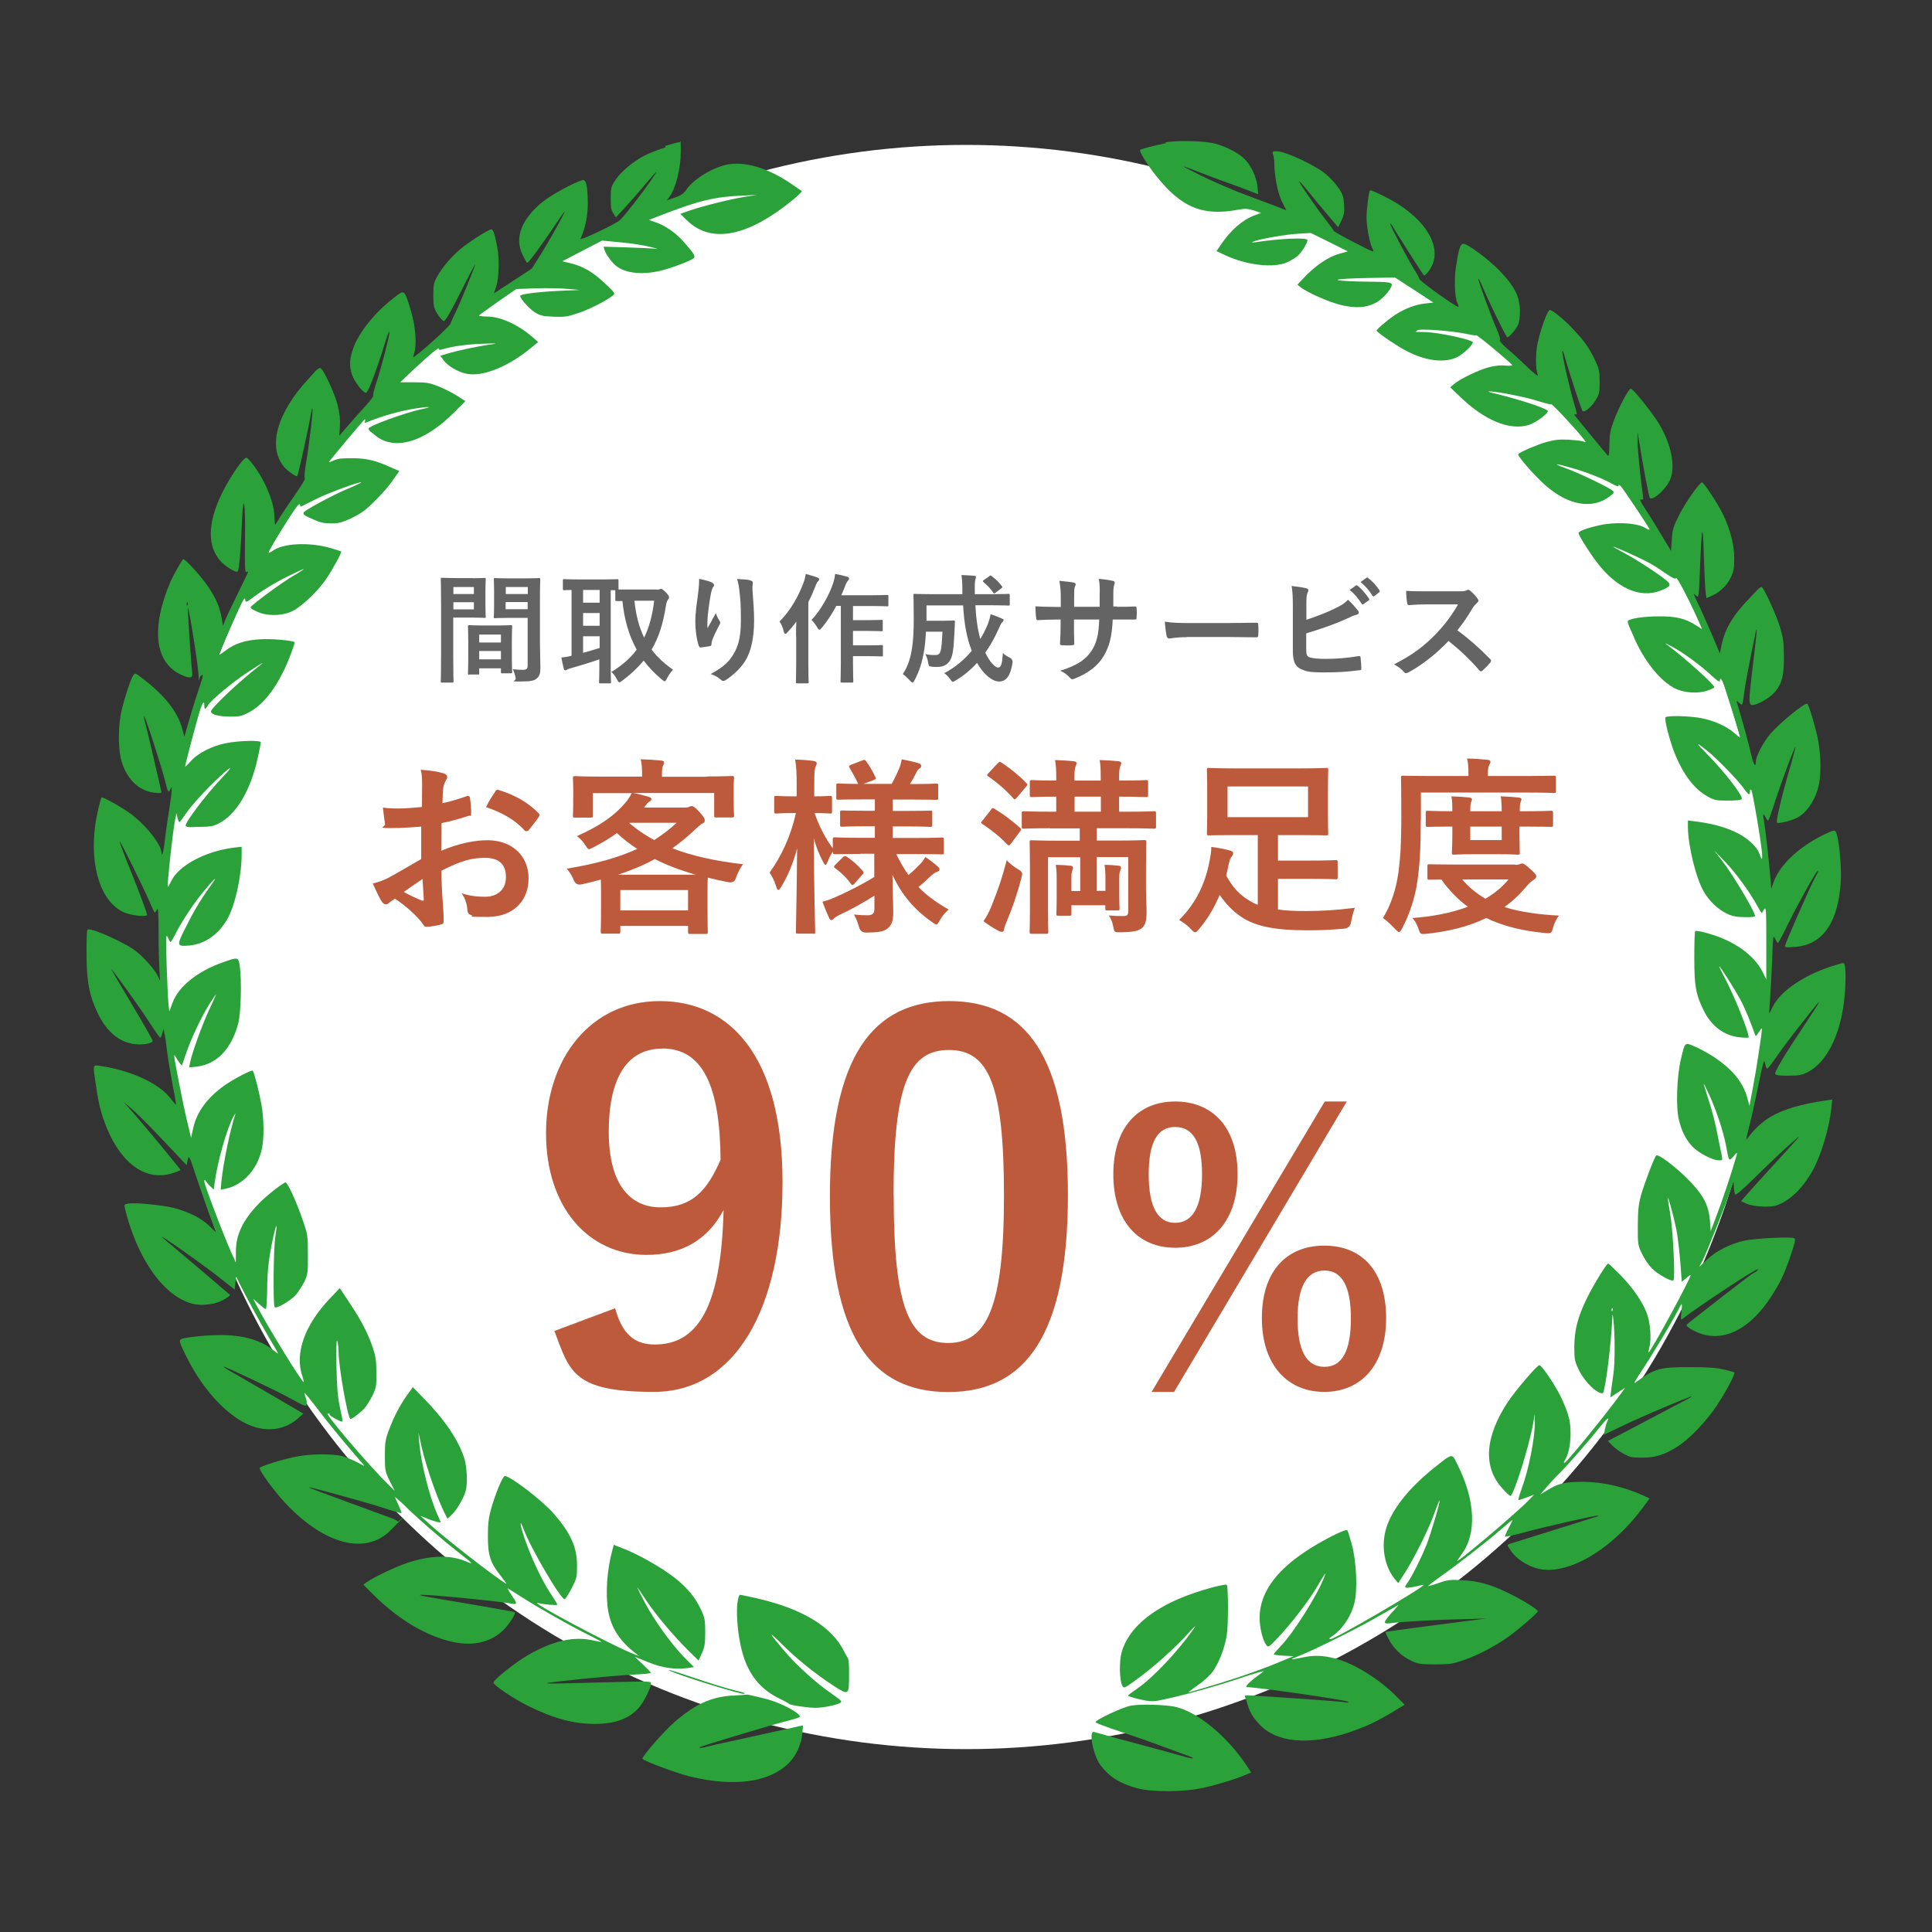
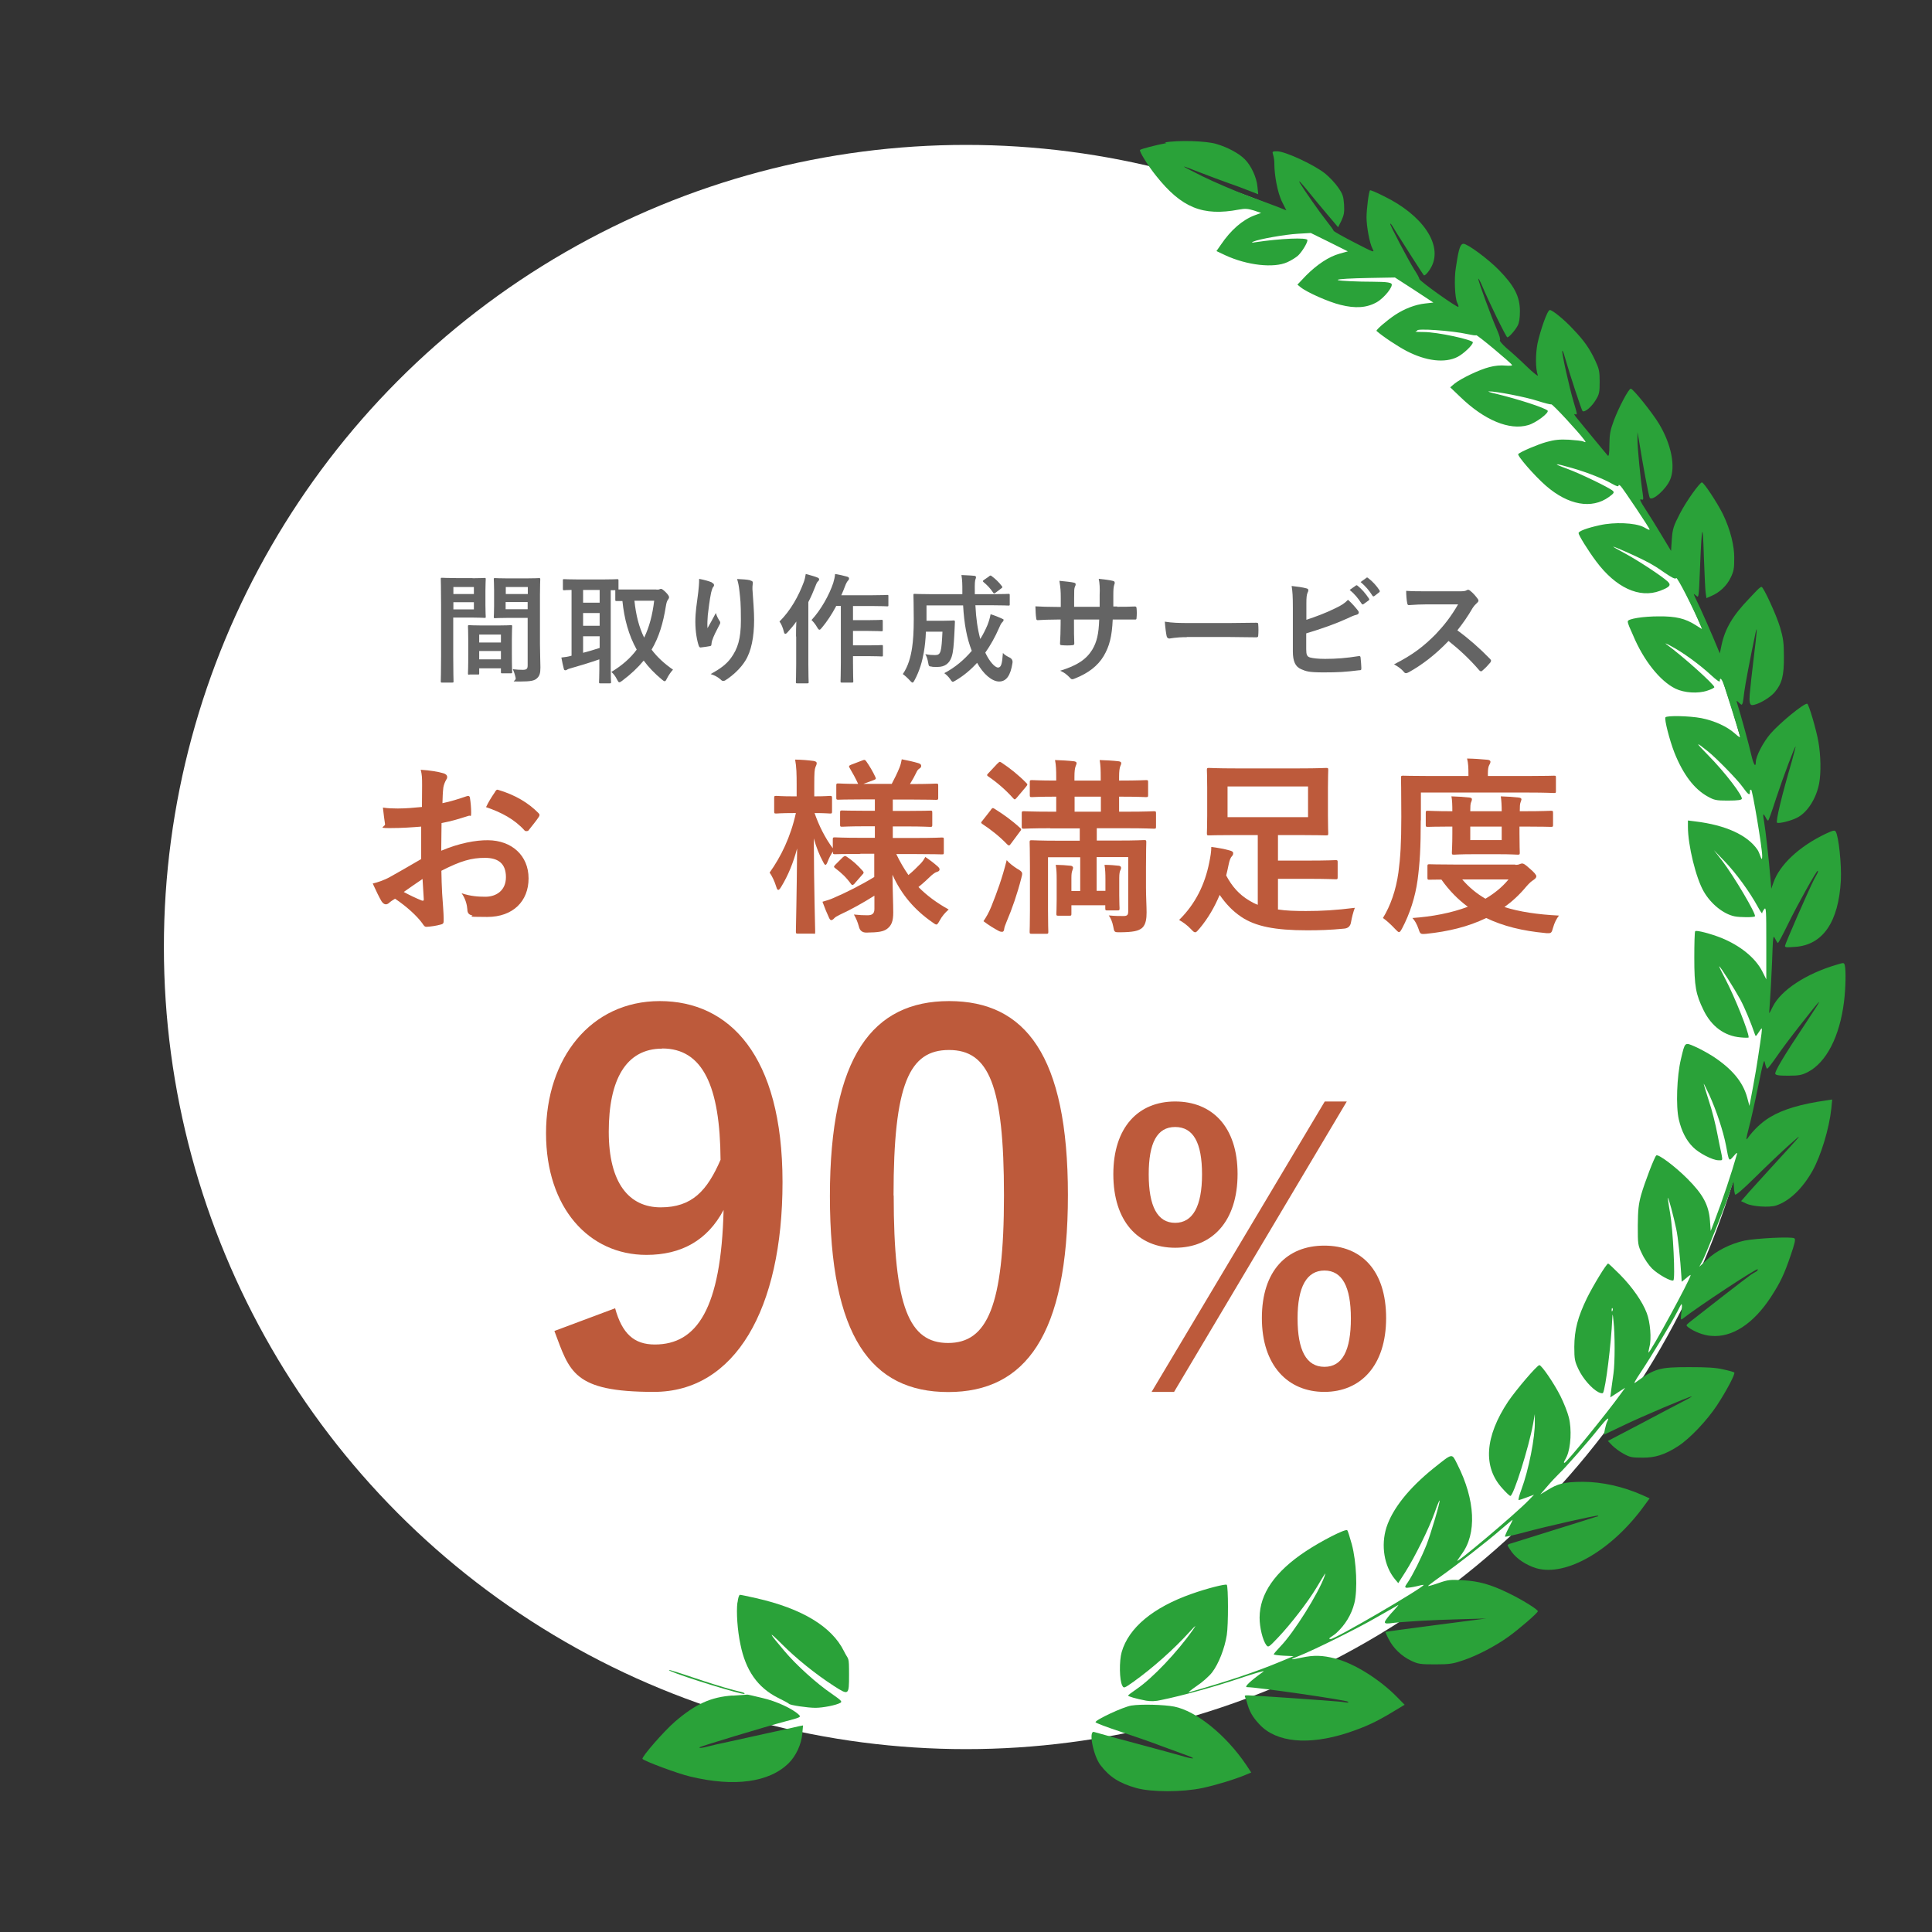
<svg xmlns="http://www.w3.org/2000/svg" version="1.1" viewBox="0 0 1272 1272">
  <rect x="0" y="0" width="1272" height="1272" fill="#333333" stroke="none" />
  <defs>
    <style>
      .cls-1 {
        fill: #bd5a3b;
      }

      .cls-2 {
        fill: #fff;
      }

      .cls-3 {
        fill: #646464;
      }

      .cls-4 {
        fill: #2aa239;
      }
    </style>
  </defs>
  <g>
    <g id="_レイヤー_1" data-name="レイヤー_1">
      <g>
        <circle class="cls-2" cx="636" cy="623.5" r="528.1" />
        <g>
          <path class="cls-4" d="M768,94.2c-7.5,1.4-16.8,3.9-17.4,4.5-.8.7,5.1,10.3,10.6,17.1,16.7,21,30.7,26.7,54.4,22.2,4.3-.8,6-.6,10,.6l4.7,1.6-4.1,1.5c-8.1,3-15.8,9.7-22.3,19.3l-3,4.3,5.7,2.7c14.4,6.7,32.1,8.7,41,4.6,2.5-1.1,5.7-3.1,7.1-4.4,2.5-2.4,6.1-8.2,6.1-10.1s-17.8-1.1-34.4,1.4c-2.4.4-2.7.3-1.3-.4,3.8-1.7,20.9-4.7,29.3-5.2l8.6-.5,12.2,6,12.2,6.1-5.4,1.5c-7.2,2-14.9,7.2-22.1,14.4l-5.7,6,2.1,1.7c4,3.3,18.4,9.7,26.2,11.6,9.9,2.5,17.3,2,23.9-1.7,5.1-2.9,11.2-10.7,9.7-12.2s-9.1-1.2-19.7-1.4c-23-.6-20.2-1.9,5.2-2.4l16.8-.3,12.7,8.2,12.6,8.3-5.3.6c-6.6.7-13.6,3.4-20,7.6-5.5,3.7-12.8,10-12.1,10.5,4.2,3.7,13.9,10.1,19.6,13.1,13,6.8,25.4,8.2,33.7,4,4.1-2.1,10.1-7.9,10.1-9.6s-23.3-6.8-32.3-6.8-4.1-.5-4.3-.9c-1.1-1.7,23.1,0,33.2,2.3,2.8.6,5.3,1,5.6.7.5-.5,22.6,17.9,23.6,19.6.3.5-1.5.6-4.3.4-3-.3-7,0-10.6,1-6.5,1.6-18.8,7.5-23.1,11l-2.7,2.3,6.6,6.3c15.9,15.4,32.4,22.2,44.7,18.6,5.1-1.4,14.2-8.3,12.8-9.6-2.3-2-19.4-7.5-33.8-11-3.7-.8-5.9-1.6-4.9-1.6,4.3-.2,24.9,3.8,32.3,6.3,4.4,1.4,8.3,2.4,8.8,2.2.7-.5,18.2,18.5,21.6,23.2,1.4,1.9,1.3,2-.4,1.3-.9-.5-5.3-.9-9.5-1.2-6.1-.3-9.4,0-14.8,1.5-5.5,1.5-16.8,6.3-18.6,7.9-1,.9,10.6,14.3,18.2,20.9,14.7,12.8,30.2,15.6,41.5,7.4,3.3-2.4,3.6-3,2.6-4-2.2-2.1-21.7-11.5-30.2-14.6-10.2-3.7-8.6-3.9,3.5-.4,10.4,3,20.8,7.2,26.5,10.5,2.5,1.4,3.9,1.8,3.9,1.1s.4-.7,1.4.2c1.6,1.6,19.5,28.3,19.1,28.7s-2-.6-4.2-1.8c-5.6-2.7-18.9-3.3-28.7-1.1-8.3,1.8-13.9,3.9-13.9,5.2s6.2,11.4,11.6,18.6c12.9,17.3,28.4,24.5,42,19.4,6.6-2.5,7.6-3.8,5-6.2-3.9-3.6-19.3-13.7-27.8-18.3-4.7-2.5-8.3-4.6-8-4.6.9,0,14.1,5.8,20.6,9.1s9.1,5.2,13,7.9c5.3,3.6,7.3,4.6,7.9,3.7.6-1,11.1,19.5,16,31.2l1,2.4-4.3-2.7c-6.8-4.3-12.9-5.8-24.2-5.7-10.3,0-20.4,1.6-20.4,3.3s1.5,4.6,3.5,9.2c6.9,16.5,17.7,30.1,27.9,35.1,5.8,2.8,14.8,3.4,21,1.3,2.5-.8,4.6-1.8,4.6-2.3,0-1.7-21-20.6-31.7-28.3-1.3-.9.2-.4,3.2,1.3,7.5,3.9,18.6,12,25.9,18.7,3.9,3.6,6.2,5.3,6.2,4.3,0-3,1.5-1.3,3,3.3,1.4,4.1,8.6,27.3,10.3,32.9.4,1.4-.5.9-3.4-1.7-5.1-4.6-13.5-8.4-22.1-10.1-8-1.5-22.8-1.8-23.6-.5-.8,1.3,2.7,15,5.9,23.2,5.7,14.3,13,24,21.9,28.9,4.3,2.4,5.6,2.7,13.1,2.7s8.8-.5,9.3-1c1.4-1.4-10.9-17.6-22.4-29.2-8.3-8.4-8.2-9,.2-2.2,5.4,4.3,19.5,18.7,22.8,23.4,3.5,4.9,4.8,5.9,4.8,3.6s.4-1.5.8-1.8c.8-.5,7.3,38.2,7.3,43.6s-1.4-1.5-3-3.9c-6.6-9.8-21.1-16.4-41.1-18.8l-4.8-.6v4.2c0,12.1,5.3,33.9,10.5,42.7,4.7,8.1,12.9,14.7,20.2,16.2,3.2.7,12.8.8,13.4,0,1.2-1.1-13.9-26.6-21.5-36.5l-5.5-7.1,7.2,7.5c7.5,7.8,16.4,20.1,21.6,29.6,1.6,3,3,5,3,4.4s.6-1.7,1.4-2.7c1.2-1.5,1.3,1,1.3,22.3v24l-2.6-5.2c-4.6-9-14.5-17-27-22.1-6.8-2.7-16.5-5.3-17.2-4.4-.4.4-.6,8.2-.6,17.5,0,18.8,1,24.1,6.1,34.5,5.2,10.7,13.8,17,24.3,17.9,3,.3,5.4.3,5.4,0,0-3.7-9.1-26.5-15.4-38.5-2.4-4.5-4.2-8.3-4-8.3.7,0,9.9,14.6,13.8,21.7,3.1,5.7,7.3,16,9.7,23.1.5,1.6.7,1.4,2.4-1.2,1-1.6,2-2.9,2.1-2.7.3.3,0,3.2-2.4,18.8-.5,3.7-2,12.5-3.3,19.5l-2.4,12.7-1.5-5.6c-2.8-10.2-10-18.8-22.5-27-3.5-2.2-8.9-5.2-12-6.5-6.7-2.9-6.4-3.1-9.1,8.3-2.7,11.2-3.4,31.2-1.4,39.7,1.8,7.8,4.9,13.8,9.3,18.2,3.9,4,13,8.7,16.8,8.7s2.9,1.5-.6-16.8c-1.2-6.6-3.8-16.8-5.8-22.6-1.9-6-3.4-10.9-3.3-11s1.7,3.2,3.6,7.2c4.8,10.5,9.2,24,11,33.1,2.1,11.3,1.9,11,5.1,7.4,1.8-2.2,2.5-2.6,2.2-1.4-3.5,12.4-9.7,30.9-14.7,43.9l-2.6,6.8-.5-6.9c-.8-10.3-4.6-17.3-14.9-27.6-8-8-18.9-16.2-20.4-15.3-1.1.7-7.7,17.8-10.1,26.3-1.6,6-2,9.5-2.1,19.9,0,12.3,0,12.9,2.8,18.6,1.5,3.3,4.5,7.6,6.6,9.7,4,3.9,12.6,8.7,14,7.8s-.2-33.1-2.1-44.2c-1-5.4-1.6-10.1-1.5-10.2.4-.4,3.9,12.7,5.5,20.5,1.2,5.3,2.7,20,3.4,31.3l.2,3.5,3-2.4c1.5-1.4,2.9-2.3,2.9-2,0,2.4-26.9,51.8-27.8,51,0-.2.2-1.9.7-3.9,1.4-5,.5-16.2-1.8-22.1-2.8-7.5-9.6-17.2-17.7-25.4-4-4-7.4-7.2-7.7-7.2-1.1,0-9.6,14-13.9,22.6-6.2,12.8-8.3,21-8.4,32.2,0,8.3.3,9.6,2.8,14.9,2.9,6.1,8.7,12.7,13.1,15,1.4.7,2.7.9,3,.5,1.7-2.9,5.4-32.2,6.1-49.1.2-3.6.3-3.4.8,1.8,1,8.3,1,27.4,0,34.4-.5,3.3-1.1,8.2-1.5,10.9l-.6,4.9,2.2-1.4c1.2-.8,3.4-2.2,4.9-3.2l2.7-1.7-3,4.1c-8.8,12.3-35.7,45.3-36.9,45.3s.5-1.9,1.5-4.3c2.6-5.9,3.3-17.8,1.3-25.6-.8-3.3-3.3-9.6-5.5-14-4.1-8.2-12.4-20.4-13.9-20.4s-15.3,16.2-20.6,24c-15.3,23.1-16.7,43-3.8,57.1,2.4,2.7,4.8,5,5.3,5,2.1,0,12.1-31.9,14.9-47.1l1.2-6.8v4.9c.3,10.1-4.1,32.2-8.8,44.7-1.4,3.8-2.3,7-1.8,7s2.9-.8,5.5-1.8l4.6-1.7-3.5,3.6c-8.2,8.6-48.9,42.9-47,39.7.5-.7,1.7-2.5,2.8-4.1,10.1-13.4,9.1-35.7-2.8-59.2-3.8-7.5-2.7-7.7-15.8,2.7-16.1,13-26.9,26.5-30.9,38.9-3.7,11.8-1.5,25.4,5.6,34l2.2,2.6,4.6-7.2c6.2-9.7,15.7-28.9,19.3-39.1,1.6-4.6,3.1-8.2,3.3-8.1.6.5-5.7,21.8-8.6,29.2-3.6,9-9.1,19.9-12.2,24.5-2.2,3.2-2.3,3.5-.8,3.8.9,0,3.8-.4,6.4-1,2.5-.7,4.7-1.1,4.7-.9,0,1.7-58.1,35.6-61.1,35.6s1.4-1.8,3.7-4c5.6-5.1,9.9-12,11.8-19.6,2.2-8.6,1.4-27.4-1.7-38.8-1.3-4.7-2.6-8.9-3-9.2-1.2-1.1-17,7-27.4,13.9-20.2,13.4-30.2,27.9-30.3,43.6,0,6.5,2,14.8,4.4,18.1,1.4,1.7,1.6,1.5,7.9-5.1,8.3-8.8,19.3-23,25.1-32.6,6.2-10.3,6.4-10.8,5.4-7.7-4,11.3-20.3,37.3-29.1,46.3-2.4,2.5-4.4,4.9-4.4,5.2s3,.7,6.6.9l6.5.3-8.2,3.4c-16.7,7-35.4,13.2-60.7,20.4-1,.3,1.3-1.5,5-4.1,3.8-2.5,8.3-6.5,10.3-9.1,4.3-5.7,8.2-15.7,9.6-24.5,1.1-6.8,1-32,0-33.1-.8-.7-13.1,2.4-23.2,6-25.3,8.9-41.4,22.3-46,38.3-1.7,6-1.5,18.6.4,22.1,1,1.9,1.2,1.8,7.6-2.7,12.4-8.9,26.2-21.1,36.9-32.9,3.8-4.2,4.5-4.7,2.2-1.4-10.5,15-26.9,32.2-37.2,39.2-3.1,2.1-5.7,4.1-5.7,4.3,0,.6,5.1,2.1,11.9,3.4,3,.5,6.1.5,10.2-.5,13.3-2.7,35.4-8.8,51.7-14.3,9.5-3.2,16.4-5.2,15.4-4.4-8.7,6.2-13,10.3-10.9,10.3,6.8,0,65.4,8.5,66.5,9.6s-1.9.3-4.9,0c-5.6-.6-57.4-4.2-60.9-4.2s-1.9.2-.8,4.3c1.6,6.2,3.7,9.9,8.3,14.8,11.1,12,32.4,13.9,58,5.6,12-4,18.7-7.1,30.1-14l7.5-4.5-4.8-4.9c-11.5-11.8-28.6-22.5-41.1-25.6-8.2-2.1-13.9-2.3-22.1-.5-3.3.7-6,1.2-6.2,1s2.1-1.2,5-2.3c10-4,37.9-17.8,51-25.4,7.2-4.1,13.6-7.7,14-8,.5-.3-1,1.5-3.3,4-2.4,2.5-4.7,5.4-5.3,6.6-.7,1.3.2,1.8,2.8,1.5,7.9-1.1,28.8-2.3,46-2.7l17.7-.5-33.1,4.3c-18.2,2.4-33.1,4.4-33.3,4.5,0,0,.8,2.2,2.1,4.6,3.1,6.2,8.6,11.4,14.9,14.4,4.6,2.2,6.1,2.4,15.9,2.4s11.7-.4,19-2.9c9-3.1,20.6-9.2,29-15.2,7-5,19.5-15.8,19.5-16.9s-10.3-7.6-19.5-12c-11.5-5.6-19.3-7.8-29.9-8.4-8.1-.5-9.8-.3-15.8,1.8-3.7,1.3-6.9,2.2-7.1,2-.2,0,3.5-2.9,8.2-6.2,11-7.8,30.9-23.2,40-31.2,4-3.4,7.3-6.2,7.4-6.2.2.2-1,2.5-2.5,5.4-1.5,2.8-2.6,5.4-2.4,5.7s6.2-1.1,13-2.9c13.9-3.8,47.6-11.4,48.2-10.9s-.6.5-1.8.9-13.5,4.3-27.4,8.6c-13.9,4.4-26.4,8.3-27.8,8.7-1.4.3-2.5.9-2.5,1.3s1.3,2.4,2.7,4.4c3.4,4.6,9.6,8.7,16.2,10.7,19.7,5.7,50.2-12,71.5-41.8l3.1-4.2-4.9-2.2c-12.6-5.6-26.6-8.7-39.1-8.7s-16.8,1.4-23.5,5.6l-4.5,2.7,4.6-5.3c2.5-3,6-6.6,7.5-8.1,3.9-3.6,19.1-20.8,26.5-30.2,5.4-6.7,7.5-8.2,5.3-4-.4.8-1,3.1-1.4,4.9l-.6,3.4,13-6.2c12.2-5.9,43.4-19.1,44.8-19,.4,0-2.2,1.5-5.7,3.3-3.4,1.8-16,8.3-27.9,14.7l-21.6,11.3,2.9,3c1.5,1.5,4.9,4.1,7.4,5.4,4.3,2.4,5.5,2.6,12.9,2.6s13.9-1.6,23.1-7.6c7.6-4.9,18.9-16.8,25.5-26.8,6.3-9.6,12.3-20.9,11.4-21.7-.3-.3-3.4-1.2-7.2-2-5-1.2-10.9-1.5-22.6-1.5-19.4,0-22.5.8-35.2,10.1-1.5,1.2-.5-.8,3.3-6.5,6.5-9.7,20.8-33.4,24.2-40.1s2.6-4.7,2.9-4.7.2,2.4-.2,5.2c-.5,4.4-.5,5.1.6,4.3,10.6-8.3,49.7-34.1,49.7-32.7s-1.9,1.7-4.3,3.4c-3.6,2.5-31.4,24.1-40.6,31.4-2.4,2-2.5,2.1-.8,3.4,3.7,2.8,10.1,5.3,14.9,5.6,13.8,1.3,27.9-7.9,39.4-25.5,6.4-9.9,8.7-14.8,13-27.3,2.8-8.2,3.4-10.8,2.5-11.4-1.7-1.3-25.5,0-32.9,1.5-9.1,2-18.7,6.8-24.5,12.4l-5.2,4.8,2.4-4.5c2.6-5.3,14.9-36.1,17.9-45.3l2.2-6.3.3,3.6c0,2,.5,4.2.7,4.9.3.9,4.8-2.9,13.8-11.8,7.3-7.2,17.2-16.6,21.9-20.8,9.8-8.7,10.3-9.3-13.6,16.8-6.7,7.4-13.6,14.9-15.1,16.8l-3,3.4,3.4,1.6c4.2,2,15.1,2.7,19.6,1.3,8.8-2.9,17.3-11,24-22.8,5.6-10,11-27.9,12.4-40.9l.6-6.1-4,.6c-16.2,2.3-28.3,5.8-36.9,11-5.3,3.1-11,8.5-14.8,13.9-1.2,1.7-1,.3.7-6.4,1.3-4.7,4.1-17.2,6.2-27.6,3.4-16.4,4-18.6,4.5-15.6.4,1.8,1,3.5,1.4,3.8.4.2,3-3.2,6-7.5,2.9-4.3,10-13.8,15.7-21,15.4-19.7,16.2-20.2,4.5-2.6-15.7,23.5-21.7,33.7-20.7,34.7s4.3,1,8.9,1c6.8,0,8.5-.4,12.5-2.4,12.2-6.4,21-23.5,23.8-46.5,1.1-8.8,1.3-20.6.5-23.7-.5-1.9-.6-1.9-5.2-.5-20.3,5.9-37,16.9-42.3,27.8-1.1,2.4-2.1,4.2-2.3,4,0-.2.2-3.5.5-7.5s1-15.6,1.4-25.8c.6-17.5.7-18.3,2-15.6.8,1.6,1.6,2.9,1.9,2.8.3,0,3.3-5.6,6.6-12.4,6.3-12.9,19-35.7,19.6-35.1s-.9,2.7-2.4,5.6c-4.1,8.1-19.2,42.7-19.2,43.9s2,.9,6.6.6c18.3-1.2,28.7-16.3,30.2-43.8.5-10.1-1.4-29-3.4-32.1-.6-1.1-1.8-.8-6.5,1.4-17.5,8.3-30.5,20.5-34.5,32.2l-1.4,4-.6-7.2c-1-12-3.2-31.4-4.1-36.6-1-5.6-.8-6.4.9-3.3.6,1.3,1.4,2.3,1.7,2.3s2.7-6.6,5.3-14.8c4.6-13.9,12.7-35.4,12.8-33.9,0,.4-1.2,4.8-2.6,10-6.4,21.7-10.7,39.7-9.6,40.1,1.6.6,9.2-1.3,13.1-3.3,6.8-3.4,12.7-12.6,14.6-22.6,1.3-6.9,1.1-18.5-.5-27.5-1.4-8-6.4-25-7.4-25-2.6,0-18,12.7-24.1,19.7-4.9,5.7-9.7,15-9.7,18.7s-1.4,2.3-3.1-5.2c-1.4-6.3-6.8-25.9-9.1-33.2-.7-2.3-.6-2.3,1.2-.6s1.8,1.6,2.4,0c.2-.9.7-4.1,1-7.1.5-4.3,3.9-22.3,7.4-38.8,1.4-6.3.9-.5-1.1,15.8-1.2,9.6-2.4,20.7-2.7,24.5-.4,4.7,0,7.1,1.5,7.1,3.5,0,11.3-4.4,14.8-8.3,5-5.9,6.3-11.1,6.2-23.8,0-9-.5-12.2-2.5-19-2.4-8.2-11-26.7-12.2-26.7s-4.1,3.4-8.2,7.7c-10.9,11.3-15.9,19.9-18.2,30.8l-1.1,5.3-4.3-10.3c-2.4-5.7-6.2-14.3-8.5-19.3-2.4-4.9-4.3-9.1-4.3-9.4s.7.2,1.7,1.1c1.5,1.4,1.6.9,2.3-16.8,1.2-30.6,1.9-33.1,2.6-9.3.4,11.4.9,22.4,1.2,24.2l.5,3.4,3.2-1.4c5.4-2.3,10.1-6.6,12.7-12,2.2-4.5,2.4-6.2,2.4-13.4s-2.2-17.7-7.6-28.8c-3.8-7.5-12.4-20.6-13.7-20.6s-10.1,12-14.5,20.6c-4.3,8.3-4.8,10.1-5.3,16.9l-.5,7.6-6.2-10.3c-3.4-5.7-8.2-13.4-10.7-17.2-3.4-5.2-4.1-6.8-2.8-6.4,1.6.5,1.6.3,1-4.2-1.4-8.9-3.5-30.5-3.4-35.3v-4.8l.9,5c2.4,15.3,6.6,37.7,7.2,38.3,1.9,2.2,10.8-5.8,13.4-12,3.7-8.8.7-23.5-7.4-36.9-4.5-7.4-17-23-18.5-23s-8.2,13-11.1,20.8c-2.4,6.4-2.9,9.1-3,16,0,6.1-.4,8.1-1.1,7.2-.5-.6-4.5-5.3-8.8-10.6s-9.3-11.2-11-13.4c-1.8-2.1-2.7-3.5-1.9-3.3,1.9.7,1.8.6-.8-8.2-2.7-9.1-7.9-32.2-7.4-33.4.2-.5,1,1.6,1.9,4.9,2.9,10.2,10.7,33.9,11.4,34.7,1.3,1.3,6.2-2.9,8.8-7.4,2.3-3.7,2.5-5.2,2.5-12s-.4-8.4-2.9-13.8c-3.8-8.1-7.4-13.2-14.6-20.7-5.7-6.2-13.6-12.6-15.3-12.6s-6.3,13.7-8.1,21.9c-1.4,7.2-1.4,16.8.2,21.1.4,1-3-1.6-7.4-5.9s-10.4-9.7-13.3-12.1c-2.8-2.5-4.7-4.8-4.3-5.1.5-.4-.2-3-1.9-6.9-3.4-7.6-12.8-33.1-12.3-33.6.2-.2,1.3,1.8,2.4,4.4,3.8,9.3,15.9,34.1,16.7,34.2,1.1,0,5.1-4.5,6.8-7.7,1-1.8,1.5-5,1.5-9.5,0-9.7-3.7-16.8-14-27.3-7.2-7.3-20.5-17.1-23.2-17.1s-3.6,7-5,15.8c-1.2,7.2-.6,20,.9,23,.6,1.1,1,2.4.8,2.7-.4,1-25.4-16.8-25.7-18.3,0-.6-1.5-3.4-3.3-6.1-3.9-6.2-16.4-29.9-15.9-30.3s2.1,2.6,4.3,6.2c4.1,6.6,17.2,27.1,17.8,27.7.6.7,3.3-2.2,5.1-5.7,7.4-14.4-5.9-34-31.5-46.4-4.7-2.4-8.8-4.1-9-3.8-.8.7-2.3,12.4-2.3,17.9s1.9,16.8,4,20.7c1.4,2.6,1.1,2.5-12.1-4.3-7.4-3.8-13.6-7.3-13.6-7.7s-2.2-3.4-4.9-6.8c-4.1-5.1-14.9-20.6-17.2-24.5-1.6-2.8.6-.5,5.4,5.4,2.9,3.6,8.5,10.4,12.5,15.1l7.2,8.5,2.2-4.4c1.7-3.7,2-5.5,1.7-10.6-.4-5.3-.8-6.8-3.9-11.2-1.9-2.8-5.8-6.9-8.5-9.1-7.2-5.8-26.4-14.7-31.7-14.7s-1.8.6-1.8,7.9,1.9,19.2,5.3,25.8l2.6,5.2-4.7-1.9c-2.5-1-11.7-4.4-20.4-7.6-8.6-3.2-22.3-9.1-30.3-13-15.9-8-15.9-8.1-.5-2.1,5.7,2.2,13.7,5.2,17.7,6.6s10.1,3.6,13.5,5l6.2,2.4-.5-4.8c-.5-6.2-4.1-14-8.3-18.2-3.7-3.8-11.2-7.9-18.7-10.1-6.8-2.1-25.6-2.6-34-1l1.1.4h0ZM1061.6,863c-.3.7-.5.5-.5-.5s.2-1.5.5-1.2.4,1.1,0,1.7Z" />
-           <path class="cls-4" d="M438.4,96.9c-5,1.6-11.1,4-13.6,5.3-7.7,3.9-15.8,10.7-19.3,15.9-3.2,4.7-3.4,5.4-3.4,12.4s.4,7.9,1.7,10l1.7,2.6,6.2-6.7c3.4-3.7,9.1-10.2,12.7-14.5,9.2-11,9.9-11.4,3.9-2.7-5.3,7.7-16.8,22.6-20,25.6-2.5,2.5-26.7,14-26.1,12.4,4.2-9.4,5.6-19.7,4.4-32.1-.4-4.7-1.4-6.9-3-6.5-5,1.1-20.9,9.8-26.6,14.5-13.8,11.4-18.3,23.4-13,34.6,1.2,2.5,2.5,4.9,3.1,5.3.7.5,9.8-12,21.4-29.3,1.8-2.7,3.3-4.7,3.3-4.4,0,1.1-10.4,19.7-15.9,28.4l-5.7,9.1-12.5,8.2-12.6,8.2,1.6-4.5c1.8-5.3,2.2-18.3.7-25.9-1.5-8.2-2.7-11.8-3.9-11.8-1.8,0-15.1,8.5-20.4,13-6.2,5.3-12,12.1-15.2,18-2.4,4.2-2.6,5.6-2.6,12.5s.3,8.2,2.7,12.2c1.5,2.4,3.4,4.5,4.2,4.7.9.2,4.3-5.5,11-18.9,5.3-10.6,9.7-18.9,9.7-18.6,0,1.3-10.2,26.4-13,31.8-1.4,3-3,6.3-3.3,7.4-.5,1.6-16.8,16.6-23,21.1-1.7,1.3-1.8,1.3-1.3-.4,2.5-6.5,1.4-20-2.7-32.3-3.5-10.9-3.4-10.8-10.2-5.5-13,10-23.8,23.6-27.2,34.4-2.2,7-2.3,10.1-.5,16.1,1.3,4.3,7.2,12.1,9.2,12.1s9.8-23.6,13.5-35.7c.9-2.9,1.8-4.9,2-4.3.4,1.3-5.6,24.6-8.8,33.9-1.4,4.4-2.3,8-1.8,8s-2.4,3.8-6.6,8.4c-4.2,4.5-9.3,10.5-11.6,13.1l-4.2,4.9.4-6.3c.3-4.4-.2-8.5-1.5-13.9-2.1-8.3-9.7-24.4-11.5-24.4s-4,3.2-7.6,7c-20.9,22.5-27.2,44.9-16.1,58.2,2,2.4,8,6.6,8.6,6s8-34.1,8.9-40.5c.4-2.5.8-4.3,1.1-4.1.6.5-2.1,23.8-4.2,35.9-.9,5.4-1.3,9.8-.8,10.1s-2.3,4.9-6.1,10.3c-3.7,5.3-8.2,12.1-10.1,15-1.7,3-3.3,5.3-3.4,5.3s-.3-2.6-.4-5.9c-.4-10-7.2-25.6-15.7-35.7-2.6-3.1-2.7-3.1-4.4-1.5-3.4,3.1-11,15-15,23.5-8.9,18.7-9.1,33.7-.5,43.4,3.3,3.7,10.3,8,11.4,6.9s2.2-17.3,2.8-32.6c1-21.3,2.4-13.1,2,12-.2,16.8,0,21.3.8,21,.6-.3,1.2-.3,1.2,0s-3,6.6-6.6,13.9c-3.6,7.3-7.4,15.2-8.3,17.5l-1.6,4.1-.7-4.3c-1.2-7.6-3.6-13.4-9-21.5-4.8-7.1-15.8-19.1-16.6-18.1-1.3,1.5-7.1,11.9-8.3,14.9-13,30.6-10.3,53.3,7.2,61.2,5.5,2.5,7.5,2.3,7.2-.8-.9-8-3.2-42.9-2.9-43.3.7-.7,7.1,39.9,7.1,45.3s.5.5,1.1-.2c2.4-2.4,2.1-.7-1.1,8.6-1.8,5.4-4.7,14.6-6.3,20.4l-3.1,10.7-1.2-4.5c-3-11.8-12.1-23.3-27.8-34.9-3.4-2.5-3.5-2.6-4.7-.9-1.9,2.5-7.3,19.9-8.4,26.8-1.6,9.8-1.3,23.4.8,30,3.2,10.3,9.6,17.4,18,19.7,3.4,1,8.2,1.2,8.2.5s-9.9-43.3-10.9-46.6c-.5-1.7-.7-3.4-.5-3.5.6-.5,11.8,34.3,13.8,42.6,1.6,7.1,2.4,8.3,3.4,5.6,1.5-4,1.3.6-.7,13.3-1.3,7.7-2.5,16.8-2.9,20.3-.6,6.4-2,11.8-2.1,8.2-.2-5.6-10.3-18.4-20.6-26-5.4-4-18.3-11.2-18.9-10.6s-3.2,11.1-4.1,17.5c-4,28.1,3.8,51.8,19.1,58.3,4.4,1.9,13.7,3,14.9,1.7.4-.4-3.7-11.3-8.9-24.5-5.3-13.1-9.4-23.9-9.2-24.1.5-.5,16.1,31.2,19.6,39.4,1.7,4.2,3.4,7.5,3.6,7.5s1-.9,1.5-2.1c.7-1.5,1,2,1,14.8s.4,20.2.5,24.5l.5,7.7-2-4.1c-1.2-2.3-5-7-8.5-10.5-5.3-5.3-8.5-7.4-16.6-11.5-10.9-5.4-19.7-8.6-20.7-7.5-.5.4-.7,7.7-.6,16.2,0,18.3,1.8,27.2,7.6,39.3,5.9,12,14.2,18.8,24.6,19.9,5.1.5,10.8-.5,11.3-2.1.2-.5-6-11.3-13.7-24.2-7.6-12.8-13.8-23.3-13.7-23.3.7,0,19.4,26,25.2,35.1,3.6,5.6,6.8,10.2,7.2,10.2s1-1.4,1.4-3l.8-2.9.5,2.7c.4,1.4,1.3,7.6,2,13.6.8,6,2.5,15.9,3.7,22.1,1.3,6.1,2.1,11.3,1.9,11.5s-1.4-1.3-2.9-3.2c-6.9-10.1-26.4-19.3-46.9-22.2-5.1-.8-5-1.4-2.8,13,1.8,12.4,3.4,18.7,7.2,28.1,10,23.9,26.1,35,43.3,29.5,2.8-.9,5.1-1.8,5.1-2.2s-22.6-27.9-32-38.6l-5.6-6.3,5.9,5.1c3.3,2.8,12.6,12.2,20.8,20.9l14.9,15.8.8-3.5c.8-3.4.9-3.2,6.4,13.5,3.1,9.3,7.2,20.8,9,25.4,1.8,4.7,3.3,8.6,3.3,8.8s-2-1.6-4.3-4c-5.1-5.1-13.5-9.3-23.5-12-7.6-1.9-25.2-3.6-29.9-2.9-2.7.5-2.9.7-2.4,2.9,8.9,37.1,29.8,63.6,50.4,63.8,3.1,0,7.7-.6,10.1-1.4,4.4-1.5,9.5-4.7,8.6-5.3-.3-.3-7.6-6.4-16.3-13.9-8.7-7.4-18.3-15.5-21.3-18-3-2.4-6.1-5.1-6.8-5.8-3.8-3.7,29.4,19.7,39.8,28.2l7.8,6.2.5-4.3.5-4.3,2.1,4.4c3.4,7,15.4,29,20.7,37.8,2.6,4.3,4.8,8.2,4.8,8.4s-1.5-.8-3.4-2.3c-8.9-7.2-22.4-10.5-39.2-9.7-5.8.2-13.2.9-16.6,1.5-7.1,1.2-7,.6-1.3,12.3,11.7,24,30.1,42.7,46.3,47,10.1,2.6,19.7.5,27-5.8l3.8-3.4-17.6-10.3c-9.7-5.6-21.6-12.5-26.4-15.3-4.9-2.7-8.7-5.1-8.5-5.3.5-.5,35.1,15.9,44.9,21.4,8.4,4.6,9.5,5.1,9.8,3.5.2-1,0-3-.6-4.5s-.9-3-.7-3.1c0-.2,4.2,4.9,9,11.2,7.2,9.5,18.8,23.6,29.2,35.4,1.7,1.9,1.4,1.8-3.3-.8-2.9-1.5-7.3-3.4-10-4.2-6.4-1.6-20.5-1.6-29.8.2-8.3,1.5-24,6.3-24.7,7.5-.8,1.3,9.7,15.7,17.4,23.8,25.6,26.9,52.4,33.7,68.7,17.4,16.3-16.3,4.8-5.2,4.8-5.7s-1.7-1.4-3.9-2.3c-2.1-.7-11-4-19.7-7.2-8.7-3.2-20.3-7.5-25.8-9.5-5.4-2-9.6-3.6-9.1-3.7,1.7,0,35.2,9.2,47.5,13.1,7.2,2.4,13.2,4.1,13.4,3.9s-.7-2.5-1.9-5.2c-1.3-2.6-2.3-5.1-2.3-5.3s3.4,2.7,7.5,6.7c8.8,8.6,23.3,21.1,34.3,29.7,9.3,7.2,10.3,8.3,5.1,6-10.3-4.5-23.6-4.2-38.9.9-7.7,2.6-21.2,9-26.4,12.5l-2.5,1.8,7.1,7.1c16.6,16.3,35.1,27.2,52.6,30.8,13.5,2.8,25.4-.4,33.3-8.8,3.8-4.1,7.6-10.3,6.7-11-.2-.2-13.2-2.4-28.9-5.2-32.2-5.3-36-6.1-32.6-6.2,5.6-.2,52.1,4.3,60,5.9,3.3.6,3.1-.3-.8-6-1.8-2.6-2.7-4.4-2-4,.6.4,4.5,2.9,8.7,5.5,11.3,7.2,29.9,17.8,42,23.9,5.9,2.9,10.7,5.5,10.7,5.7s-2.4-.3-5.2-.9c-12.8-3-26.4,0-43,9.5-8.2,4.6-22.9,16.4-22.9,18.2s13.2,10.6,23.1,15.5c16.7,8.2,29.5,11.7,43.9,11.7s23.9-4.3,29.8-12c2.7-3.5,6.9-12.2,6.9-14.4s.7-1.6-52.9-.4c-8.9.3-15.9.3-15.8,0,.7-.7,44.1-5.1,56.2-5.6,6.8-.3,12.4-.8,12.4-1.2s-2.4-2.9-5.3-5.6l-5.3-5,8.7,3.5c9.1,3.8,17.9,5.1,26.3,3.9l4-.6-6-6c-8.8-9-20.3-24.9-26.4-36.6-3-5.6-5.2-10.1-4.8-9.8.3.3,2.9,4.2,5.9,8.7,6,9.1,18.3,23.7,28,33.2l6.3,6.2,2.2-4.8c1.8-4,2.2-6.2,2.2-13.9s-.3-9.6-2.8-14.9c-3.9-8.2-9.1-14.5-17.8-21.3-8.1-6.3-24.1-15.4-33.5-18.9l-6.1-2.4-1,3.7c-3.6,13.3-4.6,29.3-2.6,40.3,1.9,10.4,7.2,18.8,16.7,26.4l3.6,2.9-5-2c-15-6.1-68.7-34.8-61.6-33,3.8,1,12.7,1.7,12.7,1.1s-1.6-3-3.5-5.9c-6.9-10.1-14.8-27.3-19.3-41.6-2.1-6.9-1.6-8.4.6-2.3,4.5,12.4,24.8,46.9,27.1,46.2.5-.2,2.6-3.4,4.6-7.3,3.4-6.5,3.5-7.4,3.5-14.9,0-12.1-4.1-21.1-15.2-34-7.9-9.1-29.9-25.8-32.5-24.8-1.5.5-6.2,12-9,21.9-1.5,5.5-2,9.7-2,17.7,0,12.6,1.6,17.5,8.6,26.2,2.5,3.2,4.1,5.4,3.4,5-7.9-4.7-40.6-30.2-51.4-40.1l-5-4.6,4.1,1.7c4.3,1.8,9.1,3.1,9.1,2.4s-1-2.5-2.2-5.3c-5.2-11.7-10.7-33.8-11.8-47.3l-.5-6.3,2.1,9.5c3,13.2,10.6,34.9,15.7,44.7l1.4,2.5,3-2.9c3.3-3.2,8-11.4,9-15.8,1.2-4.7.7-15-.8-20.3-3.4-11.7-12.7-25.7-26.2-39.5l-7.9-8.1-3.2,4.4c-5,6.9-9.2,14.9-12.3,23.2-2.6,6.7-2.9,8.6-2.9,17.6s0,10.1,3.2,16.6l3.3,6.5-5.3-5.3c-12-11.7-40.8-45.6-38.9-45.6s1.2.5,1.4.9c.7,1.2,7.7,4.8,8.2,4.3s-.5-4.3-1.5-9.3c-1.5-7.1-2-13-2.3-27.5-.2-11.2,0-17.7.5-16.3.5,1.3.9,4.7.9,7.7.2,10,5.8,41.8,7.7,43.7.5.6,5.9-3.4,9.2-6.8,1.3-1.4,3.6-5.1,5.3-8.3,2.6-5.5,2.8-6.5,2.7-15.4,0-7.9-.5-10.8-2.4-16.6-3.4-9.7-7.5-17.7-15.2-29.2l-6.5-9.8-6.2,6.5c-17.1,17.9-23.7,36.6-18.3,51.9.6,1.9,1,3.4.7,3.4-1.3,0-24.7-38.1-31.2-50.9l-2-3.9,3.8,3.4c2,1.8,4.1,3.4,4.5,3.4s.8-5.7.9-12.7c0-12.4,1.3-23,4.3-36,1.9-8.4,2.5-7.9,1.1.8-1.3,7.4-1.6,45.5-.5,46.6,1.2,1.3,10.3-4.1,13.9-8,1.8-2.1,4.3-6,5.7-8.8,2.2-4.7,2.4-5.9,2.3-17.8,0-12.4,0-13-3.7-23.6-3.9-11.4-9.7-23.9-11-23.9s-12.4,8.5-17.5,13.8c-10.6,11-15.2,20.6-15.2,31.7s0,6.5-1.4,4.1c-3.3-6-19.4-47.8-19.4-50.3s1.4.8,3.1,2.4l3.1,3,.6-4.3c1.8-14,8.1-36,12.4-43.8.9-1.7,1.4-2.4,1.2-1.4-3.4,10.2-7.8,31.6-9.1,43.8l-.5,5.8,3-.6c11.8-2.4,21.3-12.9,24.2-26.6,1.4-6.7,1.3-20-.4-29-1.2-7-4.6-20.6-5.6-22.1-.5-1-12.4,5.2-18.8,9.7-11.5,8.2-18.5,17.9-20.7,28.9l-1.2,5.5-2.8-11.8c-2.4-9.9-8.3-40-8.3-41.9s1.1,1,2.4,2.8c1.3,1.9,2.4,3.4,2.6,3.2s1.4-3.5,2.7-7.5c3-9.1,10.1-24.3,15.5-32.9,2.3-3.5,4.3-6.5,4.4-6.5s-1.8,4.6-4.5,10.1c-4.5,9.6-11.3,28.2-12.7,35.1l-.6,3.1,4.8-.5c13.5-1.6,23.1-11.6,27.6-28.7,1.7-6.5,2.3-28.1,1-37.4-.9-6.2-1.1-6.2-11.2-2.6-16.7,5.9-29.1,15.8-33.1,26.6l-2.1,5.7-.6-5c-.3-2.7-.8-14.4-1.2-25.8-.5-18.9-.5-20.6.8-17.9.7,1.6,1.5,3,1.8,3s1.8-2.5,3.4-5.7c4.2-8.2,12-20,18.6-27.9,8.1-9.7,9.6-10.6,3.5-2.2-6.2,8.7-10.6,16.1-16.4,27.9-5.2,10.3-4.9,11,3.5,10.2,9.9-1,18.7-7.1,24.5-16.9,5.3-9,9.6-28.3,9.7-42.8v-5.3l-5.2.6c-18.6,2.3-36.1,11.7-41,21.7-1.1,2.3-2.2,4.1-2.4,4.1-.7,0,3.5-38.9,5-45.3l.7-3.2.6,2.9c.4,1.6,1,3,1.3,3s2.4-2.8,4.7-6.2c2.2-3.4,8.9-11,14.9-17,11.9-12,19.5-17.5,9-6.6-11.1,11.7-25.7,31-24.4,32.3s4.3.6,8.9.6c6.8,0,9.1-.4,12.5-2.1,11.8-5.8,21.4-21.9,26.1-43.8,1.1-4.9,1.9-9.2,1.9-9.8,0-1.4-14.1-1.1-22.4.5-9.5,1.8-19.1,6.6-23.7,12-2.1,2.3-3.7,3.8-3.7,3.4,0-1.2,6.7-26.5,9.2-35.1,2-6.7,3.4-8.9,3.4-5.2s1.1,2.4,2.4,0c2-3.3,16.9-15.7,25.6-21.3,9.6-6.3,12.7-8.1,8.6-4.9-13.7,10.6-32.2,28.1-32.2,30.3s6,3.4,12.7,3.4,7.8-.5,11.3-2.3c8.7-4.2,16.6-13.3,23.3-26.7,3.3-6.3,8.2-19.5,7.7-20-1.1-1.1-15.2-2.4-22.4-1.9-10,.5-17,2.8-23.1,7.5-2.3,1.7-4.1,2.9-4.1,2.8,0-1.5,14-33.4,16-36.4.8-1.1,1.2-1,1.2.4s1.1,1.2,3.4-.6c7.1-5.4,15-10.4,24.7-15.2,5.5-2.7,10.2-4.9,10.4-4.7,0,.2-2.9,2.2-6.7,4.3-7.8,4.5-28.3,19.7-28.3,20.8s1.9,1.7,4.3,2.9c6.3,3.1,16.9,2.9,23.5-.5,6.3-3.3,16.2-12.7,21.8-20.8,4.3-6.3,10.6-17.8,10-18.3-.2-.2-3.4-1.2-7.1-2.3-14-4-31.1-3.2-38.1,1.9-1.4,1-2.6,1.5-2.6,1.2,0-1,6.3-11.6,13.9-23.5,4.2-6.5,6.5-9.3,6.7-8.3.2.9.6,1.5.9,1.4.4-.2,4.4-2.3,9.1-4.6,7.7-4,29.7-12.1,30.4-11.3.2.2-4.2,2.3-9.8,4.6-8.1,3.4-25.7,12.8-27.7,14.8s2.2,3.2,6.7,5.3c3.8,1.7,6.3,2.3,11.1,2.3s7.2-.5,13.9-3.8c6.7-3.3,9.2-5.4,15.3-11.5,6.1-6.1,9.4-10.3,11.6-13.5l4-5.7-5.8-2.5c-10-4.5-15.8-5.9-25.2-5.9s-9.6.5-12,1.4c-1.9.9-3.4,1.4-3.4,1.2,0-.6,22.6-27.4,23.5-28.1.5-.4.6,0,.3,1-.5,1.3-.3,1.4,1.2.8,10.3-4.3,23.7-8,34.3-9.4,7.8-1.1,8.8-.6,1.7.8-10.3,2.2-34.8,11-34.8,12.7s1.6,2.2,3.6,3.9c12.4,11.3,32.9,5.6,52.9-14.7l7.2-7.2-5.3-3.4c-2.9-1.9-8.4-4.7-12.1-6.2-6.1-2.4-7.9-2.8-16.2-2.8h-9.3l7.5-7.2c11.8-11,18-16.2,18-15s.7.9,2.1.5c7.2-2.1,17.1-3.4,26.9-3.7,9.5-.3,10.3-.3,5.1.5-7.2.9-21.9,4-28.5,6l-4.7,1.4,2,2.8c2.7,3.8,9.1,7.7,14.9,9,10.8,2.4,28-4.5,43.6-17.6l3.9-3.2-3.4-3c-9.5-8.3-20.9-13.6-29.9-13.8-3.2,0-5.7-.4-5.7-.6s5.6-4.3,12.3-9l12.3-8.5,13-.5c7.2-.2,16.6,0,20.9.4l8,.7-13.6.6c-13,.6-24.6,2-25.6,3.1-1,1,5.3,8.2,9.3,10.9,3.9,2.4,5.3,2.7,12.6,3,7.3.3,9.2,0,16.3-2.4,7.2-2.4,18-7.9,22.7-11.5,1.7-1.4,1.5-1.6-5.1-7.9-7.9-7.5-14.3-11.3-22.5-13.3l-5.7-1.4,13.1-6.8,13.1-6.8,12.6,1.2c6.9.6,15.6,2,19.3,3s5.6,1.5,4.1,1.3c-1.4-.3-10-.7-18.9-1l-16.1-.5.6,2.2c.7,2.5,4.5,7.8,7.2,10.1,6,5.2,17.5,6.5,29.9,3.5,7.2-1.8,20-6.6,21.6-8.2s-.9-4.1-6.4-10.6c-4.9-5.7-12.2-10.9-18.5-13l-4.6-1.6,9.3-3.6c23.5-9.1,34.4-11.7,52-12.4l10-.5-8.2,1.3c-9.4,1.5-27,5.9-36.2,9l-6.2,2.2,4.1,4c14.9,14.9,37.2,11.8,64.8-9.1,3.9-3,8-6.3,9.1-7.6l2.1-2.2-6.8-4.7c-14-9.6-27.9-14.3-39.4-13.3-10.1.9-24.5,9.1-30,17.1-1.7,2.5-3.5,3.7-7.5,5.1l-5.3,1.8,2-2.7c4-5.7,7.2-18.5,7.2-29.5s-.3-5.8-.6-6c-.5-.3-4.8.9-9.8,2.4l.6.8h0ZM123.4,398.3c-.3.7-.5.5-.5-.5s.2-1.5.5-1.2.4,1.1,0,1.7Z" />
          <path class="cls-4" d="M485.5,1055.1c-.8,6.1,0,18.4,2,27.6,3.4,17,11.3,28.3,24.5,35,3.9,1.9,7.2,3.7,7.5,4.1.8.9,12.3,2.6,17.3,2.6s13.7-1.7,16.5-3.3c1.4-.8.5-1.6-5.9-6.1-9.6-6.5-23.4-18.9-31.2-28.3-10.3-12.1-10.9-13.7-1.5-4.3,9.4,9.4,21.8,19.5,34.3,27.6,9.8,6.3,10,6.2,10-7.1s-.2-9.3-3.4-15.9c-8-16.1-27.6-28-57.8-34.8-5.3-1.2-10-2.2-10.6-2.2s-1.3,2.1-1.6,5h0Z" />
          <path class="cls-4" d="M442,1100.4c6.3,3.1,47.2,15.7,48.1,14.8s-3.8-1.5-9-3c-5.1-1.4-15.8-4.7-23.7-7.4-15.7-5.3-19.7-6.4-15.4-4.3h0Z" />
          <path class="cls-4" d="M482.3,1116.3c-14.2,1-24.3,5.5-37.9,17.2-7.3,6.3-22.1,23.3-21.4,24.5.8,1.4,23.5,9.8,31.2,11.6,29.3,7.1,52.4,3.9,65.2-8.9,4.7-4.7,8.2-12.3,8.8-19.1l.5-5.6-2.6.5c-1.4.4-10.1,2.3-19.4,4.3-9.2,2.1-21.5,4.7-27.2,6-5.7,1.2-11.9,2.6-13.6,3.1-3.3.9-6,1.2-5.3.5.6-.7,44.5-13.9,55.9-16.9,10.7-2.8,11-3,9.5-4.5-4-3.9-14.8-9-24.2-11.1-5.3-1.3-9.7-2.3-9.8-2.2-.2,0-4.5.4-9.8.7h0Z" />
          <path class="cls-4" d="M744.9,1122.9c-5.5.9-24.1,9.6-23.6,11,.2.5,7.3,3.2,15.8,6,8.5,2.8,21.2,7.2,28.2,9.9,7,2.5,14.4,5.3,16.6,6.1,6.6,2.4,3.4,2.4-4.4,0-4.2-1.2-15.6-4.3-25.3-6.9-15-4-21.6-5.8-31.9-8.7-3.8-1.1-.5,15.6,4.2,21.8,6,7.8,12.3,11.9,23.6,15.1,10.1,2.8,30.2,2.8,43.6,0,8.8-1.9,21.7-5.8,28.7-8.8l3.4-1.4-3.5-5.3c-13.4-19.7-32.8-35.2-47.2-38.1-6.7-1.3-21.9-1.7-28.1-.7h0Z" />
        </g>
        <g>
          <g>
            <path class="cls-3" d="M311.1,380.7c5.1,0,7.4-.2,7.9-.2.7,0,.8,0,.8.9s-.2,2.7-.2,7.4v9.7c0,4.8.2,7,.2,7.4,0,.9,0,.9-.8.9s-2.8-.2-7.9-.2h-12.7v25.3c0,10.8.2,16.1.2,16.6,0,.8,0,.9-.9.9h-6.6c-.8,0-.9,0-.9-.9s.2-5.9.2-16.6v-33.8c0-10.9-.2-16.3-.2-16.8,0-.9,0-.9.9-.9s3.5.2,9.2.2h10.8ZM298.5,386.5v4.6h13.5v-4.6h-13.5ZM312,396.5h-13.5v4.7h13.5v-4.7ZM309,444.2c-.8,0-.9,0-.9-.9s.2-2.6.2-14.1v-6.9c0-6.9-.2-9.2-.2-9.8,0-.8,0-.9.9-.9s2.4.2,8.4.2h10.5c5.9,0,7.8-.2,8.4-.2.8,0,.9,0,.9.9s-.2,2.8-.2,8.4v7.7c0,11.3.2,13.4.2,13.8,0,.8,0,.9-.9.9h-5.6c-.8,0-.9,0-.9-.9v-2.4h-14.3v3.2c0,.9,0,.9-.9.9h-5.5ZM315.5,423h14.3v-5.2h-14.3v5.2ZM329.8,434.1v-5.5h-14.3v5.5h14.3ZM355.5,423.9c0,5.5.3,11.7.3,15.5s-.5,5.6-2.3,7.2c-1.6,1.5-3.8,2.1-11.2,2.1s-2.3,0-2.8-2.4c-.5-2.2-1.1-4.1-1.9-5.7,2.4.3,4.9.4,6.6.4,2.6,0,3.2-.7,3.2-3v-31.2h-12.8c-6.1,0-8.1.2-8.6.2-.8,0-.9,0-.9-.9s.2-2.3.2-6.9v-10.8c0-4.5-.2-6.4-.2-6.9,0-.9,0-.9.9-.9s2.5.2,8.6.2h11.5c6.1,0,8.2-.2,8.7-.2.8,0,.9,0,.9.9s-.2,3.7-.2,10.3v32.1ZM333,386.5v4.6h14.5v-4.6h-14.5ZM347.4,401.1v-4.7h-14.5v4.7h14.5Z" />
            <path class="cls-3" d="M432.2,388.2c1,0,1.6,0,1.9-.2.4-.2.8-.3,1.2-.3s1.3.5,3.3,2.5c1.2,1.3,1.9,2.3,1.9,3s-.4,1.2-.9,1.9c-.5.7-.9,2.1-1.2,4-1.8,11.2-4.5,20.3-9.4,28.6,3.6,4.8,8.2,9.1,14.1,13.2-1.2,1.2-2.9,3.6-4.1,6-.5,1.1-.9,1.6-1.4,1.6s-.9-.4-1.8-1.1c-4.7-3.9-8.7-8-12-12.5-3.7,4.5-8.4,9-14.3,13.4-.9.6-1.3.9-1.7.9-.6,0-.9-.6-1.6-1.9-1-2-2.2-3.7-3.7-4.9,7.1-4.3,12.6-9.1,16.7-14.7-5.3-9.5-8.2-20.2-9.4-32-2.4,0-3.5,0-3.8,0-.8,0-.9,0-.9-.9v-6.2h-3v52.1c0,5.3.2,7.8.2,8.3,0,.8,0,.9-.9.9h-6.1c-.8,0-.9,0-.9-.9s.2-3,.2-8.3v-6.6c-5.7,2-13.5,4.4-18.6,5.8-1.6.4-2.2.7-2.5.9-.4.3-.8.5-1.3.5s-.9-.3-1-1c-.5-2.1-1.2-4.9-1.6-7.4,2.7-.3,4.3-.5,6.7-1.2v-43.3c-3.1,0-4.5.2-4.8.2-.8,0-.9,0-.9-.9v-5.5c0-.9,0-.9.9-.9s2.8.2,9.6.2h15.5c6.9,0,9.2-.2,9.7-.2.8,0,.9,0,.9.9v5.9c1.2,0,3.6,0,8,0h16.9ZM394.8,396.8v-8.4h-10.9v8.4h10.9ZM394.8,412v-8.4h-10.9v8.4h10.9ZM394.8,418.9h-10.9v10.9c3.6-.9,7.4-2.1,10.9-3.2v-7.7ZM417.7,395.5c1,9.5,3,17.4,6.4,24.3,3.4-7,5.5-15,6.6-24.3h-13Z" />
            <path class="cls-3" d="M468.6,383.6c1,.4,1.5.9,1.5,1.6s-.2.8-.5,1.2c-.5.6-.9,1.7-1.4,3.7-1.1,5.3-1.7,10.9-2.2,14.9-.2,2.8-.4,5.8-.2,8.6,1.7-3,3.4-6,5.5-10,.7,2.3,1.5,3.7,2.4,5.1.4.5.5.9.5,1.2,0,.6-.3,1.2-.8,2-1.7,3.3-3.5,6.6-4.6,10-.2.7-.3,1.4-.4,2.3,0,.8-.3,1.1-1,1.2-.9.2-4.3.7-6.2.9-.5,0-.9-.5-1.1-1-1.2-3.4-2.3-9.4-2.3-15.9s.9-11.6,1.9-19.4c.3-2.7.6-5.4.6-8.9,3.5.7,6.5,1.5,8.5,2.4ZM494,382.2c1.6.4,1.7.8,1.6,2.1-.2,1.1-.2,2.5-.2,3.6.5,7.4,1.1,14.5,1.1,20.2,0,11.1-1.8,20.7-5.9,27.1-3,4.8-8,9.5-12.9,12.6-.5.4-1.1.5-1.6.5s-1-.2-1.6-.9c-1.7-1.5-4.1-2.9-6.6-3.6,6.3-3.5,10.2-6.3,13.3-10.5,4.5-6.2,6.6-12.6,6.6-24.9s-.4-13.7-.9-18.7c-.4-3.8-.8-5.8-1.6-8.5,3.4.2,6.6.3,8.9.9Z" />
            <path class="cls-3" d="M524.1,419c0-2.9,0-6.4.2-9.8-1.8,2.6-3.8,4.9-5.9,7.2-.5.6-1,.9-1.3.9-.5,0-.8-.4-1-1.3-.6-2.7-1.8-5.4-2.9-6.8,7.4-7.3,12.6-16.9,15.9-25.7.7-1.8,1.1-3.7,1.4-5.6,2.8.8,5.4,1.4,7.6,2.3.9.4,1.2.7,1.2,1.2s-.2.9-.8,1.4c-.5.5-.9,1.1-1.7,3.3-1.3,3.4-2.9,7-4.6,10.3v40.7c0,7.7.2,11.5.2,11.9,0,.8,0,.9-.9.9h-6.6c-.8,0-.9,0-.9-.9s.2-4.2.2-11.9v-18ZM550.4,399.3c-2.7,5-5.9,10-9.4,14.1-.7.9-1.1,1.2-1.5,1.2s-.9-.5-1.5-1.6c-1.2-2.1-2.6-3.7-3.7-4.8,6.2-6.6,11.8-16.8,14.3-24.4.6-2,1.1-4.1,1.2-5.9,2.9.5,5.3,1,7.7,1.7.9.2,1.5.6,1.5,1.2s-.2,1-.7,1.5c-.5.5-1.3,1.8-2,3.8-.7,1.9-1.5,3.8-2.4,5.8h20.4c7,0,9.3-.2,9.7-.2.9,0,.9,0,.9.9v5.7c0,.9,0,.9-.9.9s-2.7-.2-9.7-.2h-12.7v9.3h10c6.2,0,8.2-.2,8.7-.2.8,0,.9,0,.9.9v5.7c0,.8,0,.9-.9.9s-2.5-.2-8.7-.2h-10v9.5h10c6.2,0,8.4-.2,8.8-.2.8,0,.9,0,.9.8v5.8c0,.9,0,.9-.9.9s-2.6-.2-8.8-.2h-10v4.3c0,7.8.2,11.8.2,12.2,0,.8,0,.9-.9.9h-6.6c-.8,0-.9,0-.9-.9s.2-4.4.2-12.2v-37.4h-3.1Z" />
            <path class="cls-3" d="M642.2,398.6c.4,8.7,1.5,15.9,3.2,22.1,1.9-3,3.4-6.1,4.7-9.1.9-2.3,1.6-4.5,2.1-7.2,2.7.8,5.5,2,7.3,2.8s1.2.8,1.2,1.2-.5,1-1.1,1.6c-.5.5-1,1.5-2,3.8-2.4,5.5-5.4,10.9-8.9,15.9,2.8,6,6.4,9.8,8.4,9.8s2.7-2.3,3.2-9.6c1,1.2,2.7,2.2,4.4,3q2.3,1.2,1.9,3.6c-1.3,8.4-4.1,12.2-8.8,12.2s-10.5-5-14.5-12.3c-4.1,4.5-8.8,8.5-14.1,11.6-.9.5-1.5.9-1.9.9s-.9-.5-1.6-1.6c-1.2-1.8-2.7-3.1-4-4.1,7.1-3.7,13.2-8.9,18.1-14.7-3.3-8.4-5-17.7-5.7-29.9h-24.1v10.1h11.2c4.8,0,6.2-.2,6.6-.2.8,0,.9.2.9,1-.2,3-.2,6.2-.4,8.6-.4,6.6-.6,10.9-1.8,14.5-1.4,4.1-4.4,6.5-9.1,6.5s-2.6,0-4-.2c-1.8-.2-1.9-.2-2.3-2.6-.4-2.3-1-4.2-1.9-5.6,2.8.5,4.5.6,6.4.6s3.1-.5,3.7-2.8c.6-2,.9-6.3,1.2-12.6h-10.9c-.2,5.4-.7,9.8-1.4,13.7-1,5.8-2.7,12-6.1,18.3-.5,1-.9,1.5-1.3,1.5s-.9-.4-1.6-1.2c-1.5-1.7-3.4-3.4-4.8-4.4,3.6-5.2,5.2-11.4,6.1-17.3.7-4.8,1.1-10.3,1.1-18.9s-.2-15.2-.2-15.7c0-.9,0-.9.9-.9s3,.2,10.5.2h20.8v-1.6c0-5.2,0-7.1-.6-11,3,.2,5.6.2,8.4.5.8,0,1.2.5,1.2.9s-.2,1.1-.4,1.5c-.3.9-.5,2.6-.4,7.8v1.9h11.7c7.3,0,9.9-.2,10.4-.2.8,0,.9,0,.9.9v5.9c0,.8,0,.9-.9.9s-3-.2-10.4-.2h-11.5ZM651.3,379.3c.8-.5,1-.5,1.6,0,2.3,1.7,4.7,3.9,6.7,6.6.5.6.5.9-.4,1.5l-3.7,2.8c-.5.3-.8.5-1,.5s-.4-.2-.6-.5c-1.9-2.9-4.1-5.1-6.3-6.9-.3-.3-.5-.5-.5-.7s.2-.4.6-.7l3.6-2.5Z" />
            <path class="cls-3" d="M735.4,399.5c3.8,0,8.2,0,11.8-.2.9,0,1,.4,1.1,1.2.2,2,.2,4.2,0,6.2,0,1-.2,1.3-1.3,1.2-2.7,0-7.4,0-11.2,0h-3.2c-.5,11.2-2.2,17.7-6,24.1-3.9,6.5-10.2,11.2-18.4,14.5-1.1.5-1.7.7-2.2.7s-.9-.2-1.5-.9c-2.3-2.4-3.8-3.5-6.5-4.7,11.1-3.4,17.1-7.4,21.1-13.8,3-5,4.3-10.4,4.6-19.9h-16.6v2.8c0,4.6,0,8.8.2,13,0,.9-.5,1-1.3,1.1-2,.2-4.6.2-6.7,0-1,0-1.5-.2-1.4-1.1.2-4.1.4-7.9.4-12.8v-3h-2.3c-4.2,0-10.5.2-12.9.4-.6,0-.9-.5-.9-1.5-.3-1.6-.4-4.4-.5-7.6,3.3.2,8.4.4,14.4.4h2.3v-5.7c0-5-.2-7-.9-11.5,4.1.4,7.9.8,9.5,1.2.9.2,1.2.5,1.2,1.1s-.2,1-.5,1.6c-.5,1.4-.5,2.2-.5,7.5v5.7h16.8v-7.7c.2-4.4,0-8-.6-10.7,3,.3,7.3.8,9.1,1.3,1.1.2,1.4.6,1.4,1.2s0,.8-.3,1.4c-.5,1.5-.6,3.5-.6,6.9v7.4h2.7Z" />
            <path class="cls-3" d="M781.4,419.5c-7.7,0-10.7.9-11.5.9s-1.6-.5-1.8-1.6c-.4-1.8-.9-5.5-1.2-9.5,5.1.8,9,.9,16.9.9h25.2c5.9,0,12-.2,18-.2,1.2,0,1.4.2,1.4,1.1.2,2.3.2,5,0,7.3,0,.9-.3,1.2-1.4,1.2-5.9,0-11.6-.2-17.4-.2h-28.1Z" />
            <path class="cls-3" d="M860,408.1c6.9-2.3,12.8-4.5,19.1-7.6,4.2-2,6.2-3.3,8.4-5.6,2.7,2.3,5.3,5.5,6.5,7,.4.5.6.9.6,1.4s-.4,1.2-1.3,1.4c-2.2.5-4.4,1.6-6.5,2.6-7.7,3.5-16.5,6.6-26.8,9.7v10.4c0,3.7.5,4.9,2.6,5.5,2,.5,5.1.9,9.8.9,7.3,0,13.9-.5,22-1.8,1.2-.2,1.3.2,1.4,1.1.2,2.2.5,5.2.5,6.8s-.5,1.3-1.6,1.4c-8.8,1.1-13.4,1.4-23.2,1.4s-11.6-.7-14.8-2.1c-3.9-1.6-5.5-5.3-5.5-11.7v-28.8c0-7.4-.2-10.4-.8-14.3,3.7.4,7.3.9,9.8,1.6.9.2,1.2.7,1.2,1.2s-.2,1.1-.5,1.6c-.6,1.2-.8,3.4-.8,7v10.9ZM892.7,385.5c.4-.3.7-.2,1.2.2,2.4,1.9,5.2,5,7.4,8.4.3.5.3.9-.2,1.2l-3.3,2.4c-.5.4-.9.3-1.3-.2-2.3-3.6-4.8-6.6-7.9-9.1l4.1-2.9ZM899.6,380.4c.5-.3.7-.2,1.2.2,2.9,2.2,5.7,5.3,7.4,8,.3.5.4.9-.2,1.4l-3.1,2.4c-.6.5-1,.2-1.3-.2-2.1-3.4-4.6-6.3-7.8-9l3.9-2.8Z" />
            <path class="cls-3" d="M960.3,389.3c2.8,0,4.2,0,5.4-.7.3-.2.5-.3.9-.3.5,0,.9.3,1.3.6,1.8,1.4,3.6,3.4,5.1,5.5.2.4.4.7.4,1,0,.5-.3,1-1,1.6-1,.9-2,2-2.9,3.4-3.2,5.5-6.2,9.8-10,14.6,7.5,5.5,14.5,11.6,21.6,18.9.4.4.6.8.6,1.1s-.2.7-.5,1.2c-1.5,1.8-3.3,3.7-5.2,5.3-.3.3-.6.5-.9.5s-.7-.2-1.1-.6c-6.6-7.7-13.3-13.8-20.3-19.4-8.8,9.2-17.7,15.9-26.2,20.6-.7.3-1.2.6-1.8.6s-.9-.2-1.3-.7c-1.7-2.1-4-3.7-6.6-5.1,12.2-6.2,19.4-11.7,27.5-19.9,5.6-5.9,9.9-11.4,14.7-19.6h-20.2c-4.1,0-8.1.2-12.3.5-.6,0-.9-.5-1-1.3-.4-1.6-.7-5.4-.7-8.1,4.2.3,8.1.3,13.2.3h21.5Z" />
          </g>
          <g>
-             <path class="cls-1" d="M277.6,544.2c-6.3.5-12.7,1-21.1,1s-2.8-.8-3-2.6c-.4-2.4-.9-6.5-1.4-10.9,3.3.5,6.5.6,9.8.6,5.3,0,10.7-.5,15.9-1,0-4.1.1-8.9.1-14.3s-.1-6.9-.9-10.2c6.3.4,11.5,1.3,14.9,2.3,1.5.4,2.5,1.3,2.5,2.4s-.2,1.1-.7,2c-.9,1.6-1.5,3.3-1.8,4.9-.4,3.3-.5,6.4-.6,10.4,5.5-1.1,10.7-2.8,16-4.6,1.1-.4,2-.1,2.1,1.1.5,3.1.8,6.5.8,9.8s-.4,1.6-1.6,2c-8.3,2.6-10.4,3.3-17.9,4.8-.1,6-.1,12.2-.2,18.2,11.8-5,22.8-7,30.8-6.9,15.5.1,26.7,10,26.7,25.1s-10.3,25.4-27.2,25.4-7.6-.5-10.3-1.1c-2-.5-2.8-1.8-2.8-3.8-.2-2.8-1.1-7-3.8-10.7,6,2,11,2.3,15.7,2.3,7,0,13.5-4,13.5-12.9s-5-12.7-13.8-12.7-15.8,1.9-28.7,8.5c.1,5.3.2,9.5.5,15,.4,5.5,1,13.4,1,16.3s.2,3.6-1.9,4.1c-2.8.8-6.8,1.4-9.3,1.5-1.4.1-1.9-.9-3-2.5-3.4-4.6-9.9-10.7-17.8-16-1.4.8-2.9,1.8-4,2.8-.6.6-1.5.9-2.1.9-1,0-2-.8-2.8-2-1.4-2.3-3.9-7.5-5.8-11.7,3.3-.8,7.4-2.1,11.5-4.4,5.4-3,11.3-6.4,20.4-11.7v-21.4ZM265.9,587.3c3.5,1.9,7.8,4,11.8,5.6,1,.3,1.4.1,1.3-1-.2-3.3-.5-9-.8-13.2-3.5,2.4-7.8,5.3-12.3,8.5ZM325.8,521.5c.9-1.4,1.3-1.8,2.1-1.5,11.5,3.4,20.1,8.7,26.6,15.3.5.5.7.9.7,1.3s-.2.8-.5,1.3c-1.6,2.5-4.9,6.4-6.8,8.9-.4.5-2.1.6-2.5,0-6.6-7.4-15.4-12-25.4-15.4,1.6-3.4,3.6-6.6,5.8-9.8Z" />
-             <path class="cls-1" d="M465.4,511.2c11.7,0,15.8-.3,16.5-.3,1.3,0,1.4.1,1.4,1.4s-.3,2.9-.3,6v5.1c0,10.7.3,12.7.3,13.4,0,1.3-.1,1.4-1.4,1.4h-10.3c-1.3,0-1.4-.1-1.4-1.4v-14.7h-53.3c3.5.6,7,1.6,10.2,2.5,1.1.4,1.8.8,1.8,1.5s-.6,1.3-1.5,1.8c-.9.5-1.4,1.3-2.4,2.5l-1,1.3h26.6c1.6,0,2.5-.2,3.1-.5.7-.2,1.1-.5,1.8-.5s1.9.5,5,3.9c3,3.4,3.5,4.3,3.5,5.5s-.4,1.6-1.6,2.1c-1,.5-2.1,1.5-4.4,3.6-5,4.8-10,8.9-15.4,12.7,13,5,28.3,8.4,46.6,10.5-2.1,2.9-3.5,5.5-4.8,9.4q-1,3.1-4.9,2.4c-4.8-.9-9.3-1.9-13.5-3-.1,1.5-.2,4.3-.2,8.9v9.9c0,13,.2,16.3.2,16.9,0,1.3-.1,1.4-1.4,1.4h-10.2c-1.3,0-1.4-.1-1.4-1.4v-3.9h-44.6v3.6c0,1.4-.1,1.5-1.4,1.5h-10c-1.4,0-1.5-.1-1.5-1.5s.2-3.9.2-16.7v-8.5c0-4.3-.1-7.1-.1-8.9-4,1.1-8,2.1-12.4,3.1q-3.9.9-5.3-2.4c-1.3-3.3-3-5.8-4.8-7.9,19.2-3.1,34-7.3,46.4-13-4.8-3.1-9.2-6.6-13.4-10.4-4.5,3.3-9.7,6.4-15.3,9.3-1.6.8-2.4,1.3-3,1.3s-1.1-.6-2-2c-1.9-3-4-5.3-6-6.6,15.4-6.9,24.7-13.4,32.3-22.4,1.3-1.6,2.5-3.4,3.8-5.9h-25.6v14.7c0,1.3-.1,1.4-1.4,1.4h-10.3c-1.3,0-1.4-.1-1.4-1.4s.2-2.8.2-13.4v-4.1c0-4.1-.2-6.1-.2-7,0-1.3.1-1.4,1.4-1.4s4.9.3,16.5.3h27.6v-2c0-3.4-.1-6.1-.9-9.4,4.4.1,9.2.4,13.4.8,1.4.1,2,.6,2,1.3s-.4,1.5-.8,2.4c-.4,1.1-.6,2.4-.6,5.1v1.9h29.3ZM458.1,575.9c-10.2-2.9-19.1-6.3-27-10.3-7.1,3.9-15.2,7.3-24.2,10.3h51.1ZM408.4,599.4h44.6v-13.4h-44.6v13.4ZM414.3,541.9c5,4.3,10.4,7.9,16.4,11.2,5.3-3.4,10.2-7.1,14.8-11.4h-31l-.2.2Z" />
+             <path class="cls-1" d="M277.6,544.2c-6.3.5-12.7,1-21.1,1s-2.8-.8-3-2.6c-.4-2.4-.9-6.5-1.4-10.9,3.3.5,6.5.6,9.8.6,5.3,0,10.7-.5,15.9-1,0-4.1.1-8.9.1-14.3s-.1-6.9-.9-10.2c6.3.4,11.5,1.3,14.9,2.3,1.5.4,2.5,1.3,2.5,2.4s-.2,1.1-.7,2c-.9,1.6-1.5,3.3-1.8,4.9-.4,3.3-.5,6.4-.6,10.4,5.5-1.1,10.7-2.8,16-4.6,1.1-.4,2-.1,2.1,1.1.5,3.1.8,6.5.8,9.8s-.4,1.6-1.6,2c-8.3,2.6-10.4,3.3-17.9,4.8-.1,6-.1,12.2-.2,18.2,11.8-5,22.8-7,30.8-6.9,15.5.1,26.7,10,26.7,25.1s-10.3,25.4-27.2,25.4-7.6-.5-10.3-1.1c-2-.5-2.8-1.8-2.8-3.8-.2-2.8-1.1-7-3.8-10.7,6,2,11,2.3,15.7,2.3,7,0,13.5-4,13.5-12.9s-5-12.7-13.8-12.7-15.8,1.9-28.7,8.5c.1,5.3.2,9.5.5,15,.4,5.5,1,13.4,1,16.3s.2,3.6-1.9,4.1c-2.8.8-6.8,1.4-9.3,1.5-1.4.1-1.9-.9-3-2.5-3.4-4.6-9.9-10.7-17.8-16-1.4.8-2.9,1.8-4,2.8-.6.6-1.5.9-2.1.9-1,0-2-.8-2.8-2-1.4-2.3-3.9-7.5-5.8-11.7,3.3-.8,7.4-2.1,11.5-4.4,5.4-3,11.3-6.4,20.4-11.7v-21.4M265.9,587.3c3.5,1.9,7.8,4,11.8,5.6,1,.3,1.4.1,1.3-1-.2-3.3-.5-9-.8-13.2-3.5,2.4-7.8,5.3-12.3,8.5ZM325.8,521.5c.9-1.4,1.3-1.8,2.1-1.5,11.5,3.4,20.1,8.7,26.6,15.3.5.5.7.9.7,1.3s-.2.8-.5,1.3c-1.6,2.5-4.9,6.4-6.8,8.9-.4.5-2.1.6-2.5,0-6.6-7.4-15.4-12-25.4-15.4,1.6-3.4,3.6-6.6,5.8-9.8Z" />
            <path class="cls-1" d="M566.8,562.2c-12,0-16.3.2-17,.2-1.3,0-1.4-.1-1.4-1.4v-.4c-1.3,1.9-2.5,4.1-3.4,6.5-.6,1.5-1,2.3-1.5,2.3s-.9-.6-1.6-2c-2.5-4.5-4.5-9.7-6.1-15.4.1,32.7.9,59.3.9,61.3s-.1,1.4-1.4,1.4h-9.9c-1.3,0-1.4-.1-1.4-1.4,0-1.9.6-26,.8-54.7-2.5,9.4-5.9,17.8-10.5,25.3-.8,1.3-1.4,2-1.9,2s-.9-.6-1.3-2c-1.1-3.6-2.9-7.4-4.4-9.4,7.5-10.5,13.8-23.4,17.3-39.2h-1.4c-8.3,0-10.8.3-11.5.3-1.3,0-1.4-.1-1.4-1.5v-8.6c0-1.4.1-1.5,1.4-1.5s3.3.3,11.5.3h1.9v-7.4c0-7.5-.1-11.8-1-16.8,4.8.1,8.4.4,12.2.9,1.3.3,2,.6,2,1.4s-.3,1.6-.8,2.6c-.6,1.5-.8,3.5-.8,11.8v7.5c7.3,0,9.7-.3,10.4-.3,1.1,0,1.3.1,1.3,1.5v8.6c0,1.4-.1,1.5-1.3,1.5s-3.1-.3-10.2-.3c2.9,8.4,7,16.5,12,23.2v-5.8c0-1.3.1-1.4,1.4-1.4s5,.3,17,.3h9.3v-7.6h-5.8c-11.2,0-14.9.3-15.7.3-1.3,0-1.4-.1-1.4-1.4v-7.8c0-1.4.1-1.5,1.4-1.5s4.5.2,15.7.2h5.8v-7.5h-7.5c-11.8,0-15.8.2-16.5.2-1.3,0-1.4-.1-1.4-1.3v-8c0-1.3.1-1.4,1.4-1.4s4.1.3,13,.3c-1.6-3.5-3.8-7.5-5.6-10.5-.7-1.1-.5-1.5.9-2.1l7.6-2.9c1.4-.5,1.5-.5,2.4.6,2,2.8,4.4,6.8,6,10.3.6,1.3.4,1.5-1.1,2.1l-6.8,2.5h18.7c1.8-3.4,3.8-7.4,5.1-10.7.8-1.9,1.1-3.5,1.5-5.5,4.1.8,7.4,1.5,10.8,2.5,1.3.4,2,.9,2,1.8s-.4,1.3-1.3,1.9c-.9.6-1.4,1.4-1.8,2.3-1.1,2.3-2.6,5.1-4.3,7.8h.7c11.7,0,15.7-.3,16.4-.3,1.4,0,1.5.1,1.5,1.4v8c0,1.1-.1,1.3-1.5,1.3s-4.8-.2-16.4-.2h-12v7.5h8.9c11.3,0,14.9-.2,15.7-.2,1.3,0,1.4.1,1.4,1.5v7.8c0,1.3-.1,1.4-1.4,1.4s-4.4-.3-15.7-.3h-8.9v7.6h15.3c12,0,16.2-.3,16.9-.3,1.4,0,1.4.1,1.4,1.4v8.3c0,1.3,0,1.4-1.4,1.4s-4.9-.2-16.9-.2h-13c2.4,5,5,9.5,8,13.8,2.8-2.3,5.1-4.5,8-7.5,1.3-1.4,2.1-2.5,3.1-4.4,3,2,5.5,3.9,8,6.1.9.8,1.4,1.4,1.4,2.1s-.5,1.3-1.6,1.6c-1.3.4-2.1,1-3.8,2.4-2.4,2.3-5,4.8-8.5,7.6,5.5,5.6,12,10.4,19.9,14.8-2.3,2-4.4,4.4-6,7.4-1,1.8-1.5,2.5-2.1,2.5s-1.4-.6-2.8-1.6c-11.5-8-20.3-18.2-26.1-31.2.1,10.8.5,19.3.5,24.9s-1.1,8.5-4,10.7c-2.4,1.8-5.5,2.4-13.7,2.5q-4,0-4.9-3.9c-.8-3-1.9-5.6-3.3-8,3.9.4,6,.5,8.9.5s4.6-.9,4.6-4.1v-8.8c-7.1,4.5-15.5,9.2-22.7,12.5-2,1-3.1,1.6-3.9,2.5-.5.6-1.3,1.1-1.8,1.1s-.9-.4-1.4-1.4c-1.4-3-2.8-6.3-4.4-10.7,2.8-.8,5.1-1.5,7.3-2.5,8-3.4,18.3-8.6,26.8-13.8v-15.3h-9.3ZM562.8,581.6c-1.3,1.3-1.8,1.4-2.5.4-3.1-4.3-6.3-7.3-10.4-10.4-1.1-.8-1-1.1.1-2.3l4.8-4.8c1.3-1.1,1.6-1.1,2.6-.5,3.8,2.5,7.1,5.4,10.7,9.5.8,1,.6,1.4-.4,2.4l-4.9,5.6Z" />
            <path class="cls-1" d="M652.4,533.1c1-1.3,1.3-1.3,2.4-.6,5.6,3.5,11.4,7.6,16.7,12.5.5.4.8.8.8,1,0,.4-.2.8-.8,1.5l-5.8,7.8c-.6.9-1,1.3-1.4,1.3s-.6-.2-1.1-.6c-5.1-5.3-10.8-9.8-16.3-13.4-.5-.4-.9-.6-.9-1s.4-.8.9-1.4l5.5-7ZM670,572.1c3.4,2.1,3.4,2.4,2.4,6.1-2.6,10.2-6.1,20.3-9.7,28.7-.9,2.1-1.5,3.8-1.6,5-.1,1-.6,1.6-1.3,1.6s-1.3-.1-2.3-.6c-3-1.6-6.6-3.8-10-6.4,1.9-2.8,3.5-5.6,5.1-9.5,3.8-9.5,7.1-18.4,10.2-30.7,1.5,1.9,4.3,4,7.1,5.8ZM656.8,502.7c1.3-1.4,1.4-1.3,2.6-.6,5.5,3.6,11.7,8.6,16.3,13.4.9.9,1,1-.2,2.5l-5.9,7c-1.4,1.6-1.5,1.6-2.5.6-4.9-5.5-10.7-10.5-16.3-14.3-.5-.4-.9-.6-.9-1s.4-.8,1-1.4l5.9-6.3ZM691.4,545.3c-12.3,0-16.5.3-17.3.3-1.3,0-1.4-.1-1.4-1.4v-8.7c0-1.3.1-1.4,1.4-1.4s5,.3,17.3.3h4v-9.9c-11.3,0-15.3.3-16,.3-1.3,0-1.4-.1-1.4-1.4v-8.5c0-1.1.1-1.3,1.4-1.3s4.8.3,16,.3v-2c0-4.9-.1-8.1-.8-11.5,3.8.1,8.9.4,12.4.8,1.1.1,1.8.6,1.8,1.1,0,.8-.3,1.3-.6,2.1-.5,1.3-.8,3.3-.8,7.1v2.4h17.3v-2c0-4.9-.1-8.1-.7-11.5,3.9.1,9,.4,12.4.8,1.1.1,1.8.6,1.8,1.1,0,.8-.2,1.3-.6,2.1-.5,1.3-.8,3.3-.8,7.1v2.4h.5c12.2,0,16.4-.3,17.2-.3,1.3,0,1.4.1,1.4,1.3v8.5c0,1.3-.1,1.4-1.4,1.4s-5-.3-17.2-.3h-.5v9.9h5.6c12.3,0,16.5-.3,17.2-.3,1.4,0,1.5.1,1.5,1.4v8.7c0,1.3-.1,1.4-1.5,1.4s-4.9-.3-17.2-.3h-20.3v8.1h13.9c12.2,0,16.4-.3,17.3-.3,1.3,0,1.4.1,1.4,1.4s-.2,5.6-.2,16.4v13.5c0,5.6.4,12.4.4,16.3s-.4,7.9-2.9,10.2c-2.5,2.1-6,2.8-14.5,2.9-3.8,0-3.9.1-4.6-4-.6-3-1.6-5.3-2.9-7.1,4.1.4,7,.4,9.7.4s3.1-.9,3.1-3.3v-35.5h-20.8v22.2h5.8v-7.6c0-3.5-.1-6.4-.6-9.5,3,0,7.3.3,9.5.6.8.1,1.4.6,1.4,1.3s-.1,1-.4,1.5c-.5.9-.8,2.4-.8,5.3v11.4c0,5.8.2,7.6.2,8.4,0,1.4-.1,1.5-1.4,1.5h-6.6c-1.3,0-1.4-.1-1.4-1.5v-1.9h-22.3v5.5c0,1.3-.1,1.4-1.5,1.4h-6.9c-1.4,0-1.5-.1-1.5-1.4s.2-3.1.2-9.3v-13.3c0-3.6-.1-6.4-.6-9.5,2.8,0,7.5.3,9.9.6,1,.1,1.5.8,1.5,1.3s-.3,1.1-.5,1.9c-.4.9-.6,2.3-.6,4.9v8.5h5.8v-22.2h-21.2v35.2c0,8.9.2,13.2.2,13.8,0,1.3-.1,1.4-1.4,1.4h-9.5c-1.3,0-1.4-.1-1.4-1.4s.2-4.6.2-13.8v-29.6c0-10.5-.2-14.5-.2-15.4,0-1.3.1-1.4,1.4-1.4s5.3.3,17.4.3h14.2v-8.1h-19.4ZM724.8,534.4v-9.9h-17.3v9.9h17.3Z" />
            <path class="cls-1" d="M841.5,598.8c5.1.8,11,1,18.3,1,10.4,0,19.4-.5,32.2-2.1-1.1,2.9-1.9,6.1-2.5,9.4q-.6,4-4.6,4.3c-9.4.9-16.2,1.1-24.3,1.1-21.3,0-34-2.6-43.3-8.8-6.1-4.1-10.3-8.8-14.3-14.5-3.3,7.9-7.6,15.4-13.3,22.2-1.3,1.5-2,2.4-2.8,2.4s-1.4-.6-2.8-2.1c-2.5-2.6-5.1-4.5-7.8-6,10.9-10.7,17-23.6,19.8-37.6.9-4.3,1.4-7.5,1.4-10.5,4,.5,8.4,1.3,12,2.3,1.6.4,2.4.9,2.4,1.8s-.2,1.4-.9,2.1c-.8.9-1.5,2.5-2.1,5.5-.5,2.4-1,4.8-1.6,7.1,3.9,7.3,8.4,12.4,15,16.4,1.8,1.1,3.6,2.1,5.8,2.9v-45.9h-14.8c-12.2,0-16.4.2-17.3.2-1.3,0-1.4-.1-1.4-1.5s.2-4,.2-11.5v-18.4c0-7.5-.2-10.8-.2-11.5,0-1.4.1-1.5,1.4-1.5s5.1.3,17.3.3h42.4c12.2,0,16.5-.3,17.3-.3,1.4,0,1.5.1,1.5,1.5s-.2,4-.2,11.5v18.4c0,7.5.2,10.8.2,11.5,0,1.4-.1,1.5-1.5,1.5s-5.1-.2-17.3-.2h-14.3v16.8h19.1c13.9,0,18.1-.3,18.8-.3,1.3,0,1.4.1,1.4,1.4v9.8c0,1.3-.1,1.4-1.4,1.4s-4.9-.3-18.8-.3h-19.1v20.3ZM861.2,517.8h-53v20.2h53v-20.2Z" />
            <path class="cls-1" d="M935.4,540.1c0,18.1-.6,28.2-2.1,39.4-1.5,11-5.1,22.2-10.2,31.8-.9,1.6-1.4,2.4-2,2.4s-1.3-.8-2.5-2c-2.8-3-6-5.9-8.1-7.3,5-8.1,8.6-18.4,10.2-30,1.3-9.7,1.9-19.1,1.9-36.6s-.2-24.9-.2-25.7c0-1.3.1-1.4,1.4-1.4s4.9.2,16.8.2h26.2v-1.3c0-3.9-.1-7.1-.9-10.2,5,.1,9,.4,13.3.8,1.4.1,2.1.6,2.1,1.3s-.4,1.5-.9,2.4c-.5.9-.8,2.6-.8,5.4v1.6h26.7c11.9,0,16-.2,16.8-.2,1.3,0,1.3.1,1.3,1.4v8.5c0,1.4,0,1.5-1.3,1.5s-4.9-.3-16.8-.3h-70.8v18.2ZM997.7,569.4c1.5,0,2.3-.2,2.9-.5.6-.2,1-.4,1.5-.4,1,0,1.9.5,5,3.3,3.1,2.6,4.4,4.3,4.4,5.1s-.5,1.5-1.8,2.4c-1.5.9-2.8,2.1-4.9,4.5-4.4,5.3-9.2,9.7-14.3,13.4,9.9,3.1,21.7,4.9,35.9,5.6-1.6,2-3,4.8-3.9,8-.8,2.9-1.1,3.6-3,3.6s-1.3,0-2.1-.1c-14.9-1.4-27.7-4.5-38.9-9.9-11.9,5.8-25.1,8.9-39.4,10.4-1,.1-1.5.1-2.3.1-1.6,0-2-.6-2.9-3.4-1-2.9-2.4-5.5-4-7.1,13-.9,25.6-3.3,36.5-7.4-6.5-4.8-12.3-10.7-17.4-17.9-5,0-7.3.1-7.8.1-1.3,0-1.4-.1-1.4-1.4v-7.4c0-1.3.1-1.4,1.4-1.4s4.8.2,16.8.2h39.6ZM1003.7,534.1c12.3,0,16.7-.3,17.4-.3,1.3,0,1.4.1,1.4,1.4v7.8c0,1.3-.1,1.4-1.4,1.4s-5.1-.2-17.4-.2h-3.3v4.6c0,7.8.2,11.8.2,12.5,0,1.3-.1,1.4-1.4,1.4s-3.8-.3-12.9-.3h-16c-9.2,0-12.2.3-12.9.3-1.4,0-1.5-.1-1.5-1.4s.3-4.8.3-12.5v-4.6h-1.6c-8.9,0-13.8.2-14.5.2-1.3,0-1.4-.1-1.4-1.4v-7.8c0-1.3.1-1.4,1.4-1.4s5.6.3,14.5.3h1.6c0-4-.1-7.3-.6-9.8,4,.1,8.3.4,11.9.8,1.1.1,1.6.5,1.6,1.1s-.2,1.3-.6,2.1c-.4,1-.5,2.8-.5,5.8h20.7c0-3.9-.2-7.1-.6-9.8,3.9.1,8.3.4,11.8.8,1.1.1,1.8.5,1.8,1.1s-.4,1.3-.6,2.1c-.4.9-.5,2.8-.5,5.8h3.3ZM962.7,579c4.4,5.1,9.4,9.3,15.3,12.7,5.9-3.5,11-7.6,15.2-12.7h-30.5ZM988.7,544.2h-20.7v8.9h20.7v-8.9Z" />
          </g>
          <g>
            <g>
              <path class="cls-1" d="M405,861.4c4.6,16.6,12.4,23.8,26.1,23.8,27.7,0,43.7-23.5,45.3-88.6-10.7,20.2-28,29.6-50.8,29.6-37.8,0-66.1-30.9-66.1-80.1s29.3-87,74.9-87,80.8,35.5,80.8,119.2-31.3,138.1-84.7,138.1-55.4-13.4-65.5-40.1l40.1-15ZM436,690.4c-24.1,0-35.2,20.8-35.2,54.7s13.4,49.8,34.2,49.8,30.6-11.1,39.4-31.3c-.3-48.5-11.7-73.3-38.4-73.3Z" />
              <path class="cls-1" d="M703.1,786.8c0,92.2-28,129.7-78.8,129.7s-77.9-36.8-77.9-129,28.3-128.4,78.5-128.4,78.2,35.8,78.2,127.7ZM588.4,787.1c0,73.3,10.1,97.1,35.8,97.1s36.8-24.1,36.8-97.1-10.1-95.8-36.2-95.8-36.5,22.2-36.5,95.8Z" />
            </g>
            <path class="cls-1" d="M814.8,772.9c0,31.2-16.7,48.6-41.1,48.6s-40.7-17.4-40.7-48.4,16.5-47.9,40.7-47.9,41.1,16.5,41.1,47.7ZM756.3,773.2c0,21.1,5.8,31.9,17.4,31.9s17.7-10.9,17.7-31.9-5.8-31.2-17.7-31.2-17.4,10.4-17.4,31.2ZM773,916.4h-14.8l114-191.2h14.5l-113.7,191.2ZM912.6,867.8c0,31.2-16.7,48.6-40.7,48.6s-41.1-17.4-41.1-48.6,16.5-47.7,41.1-47.7,40.7,16.5,40.7,47.7ZM854.3,868c0,21.1,5.8,31.9,17.7,31.9s17.4-10.9,17.4-31.9-5.8-31.5-17.4-31.5-17.7,10.6-17.7,31.5Z" />
          </g>
        </g>
      </g>
    </g>
  </g>
</svg>